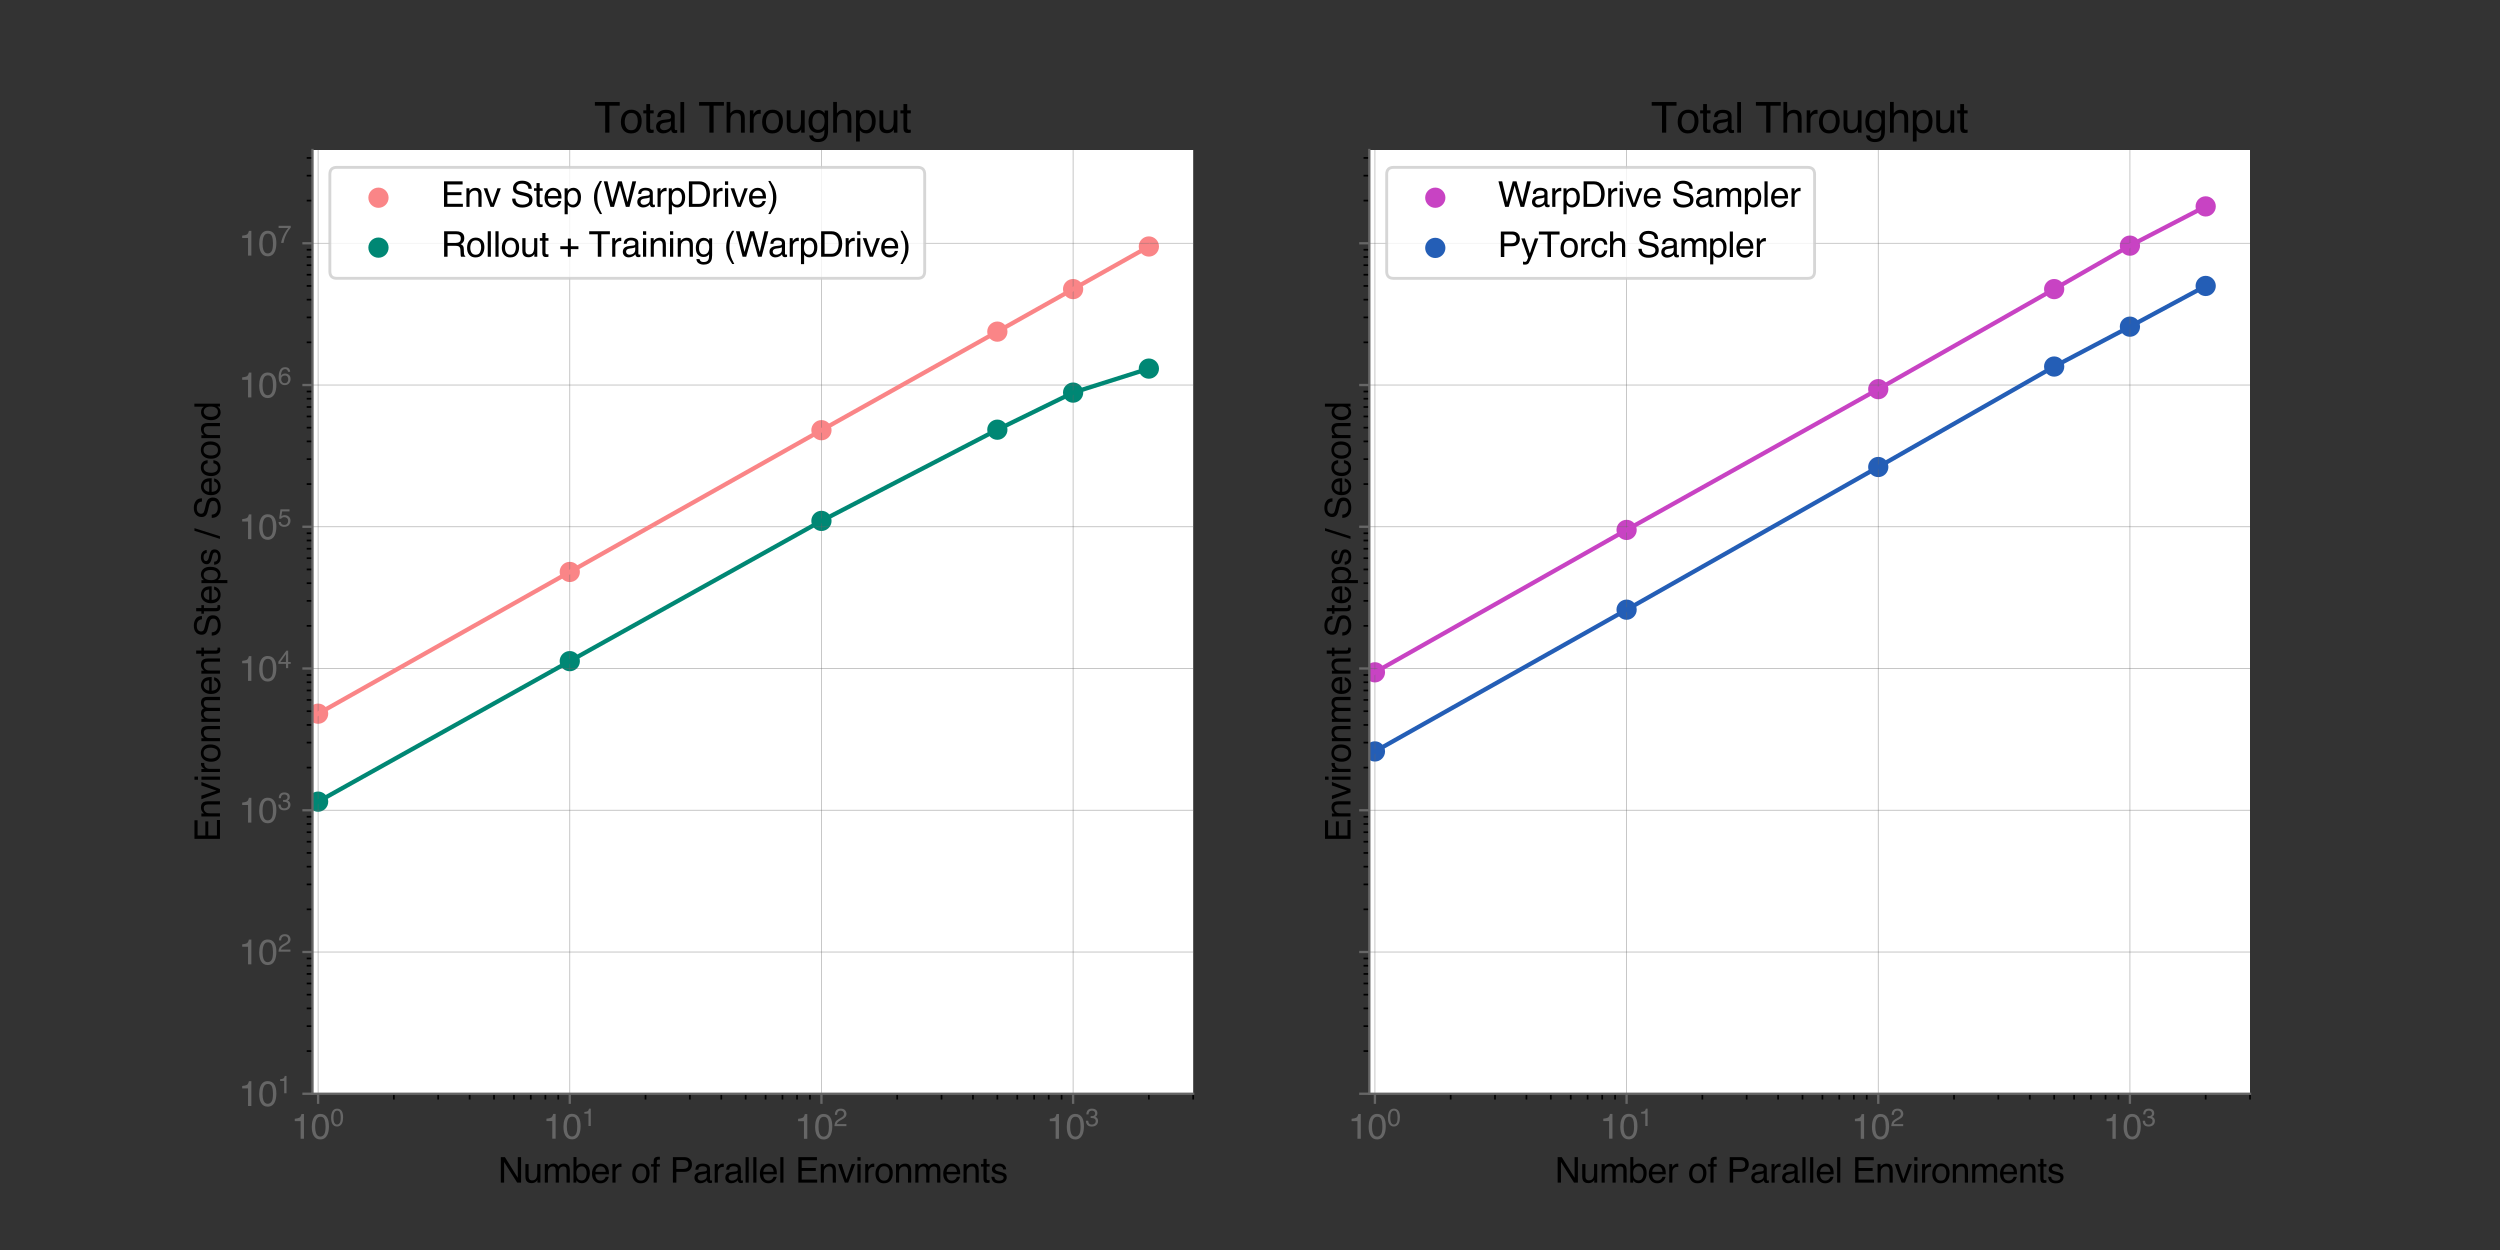
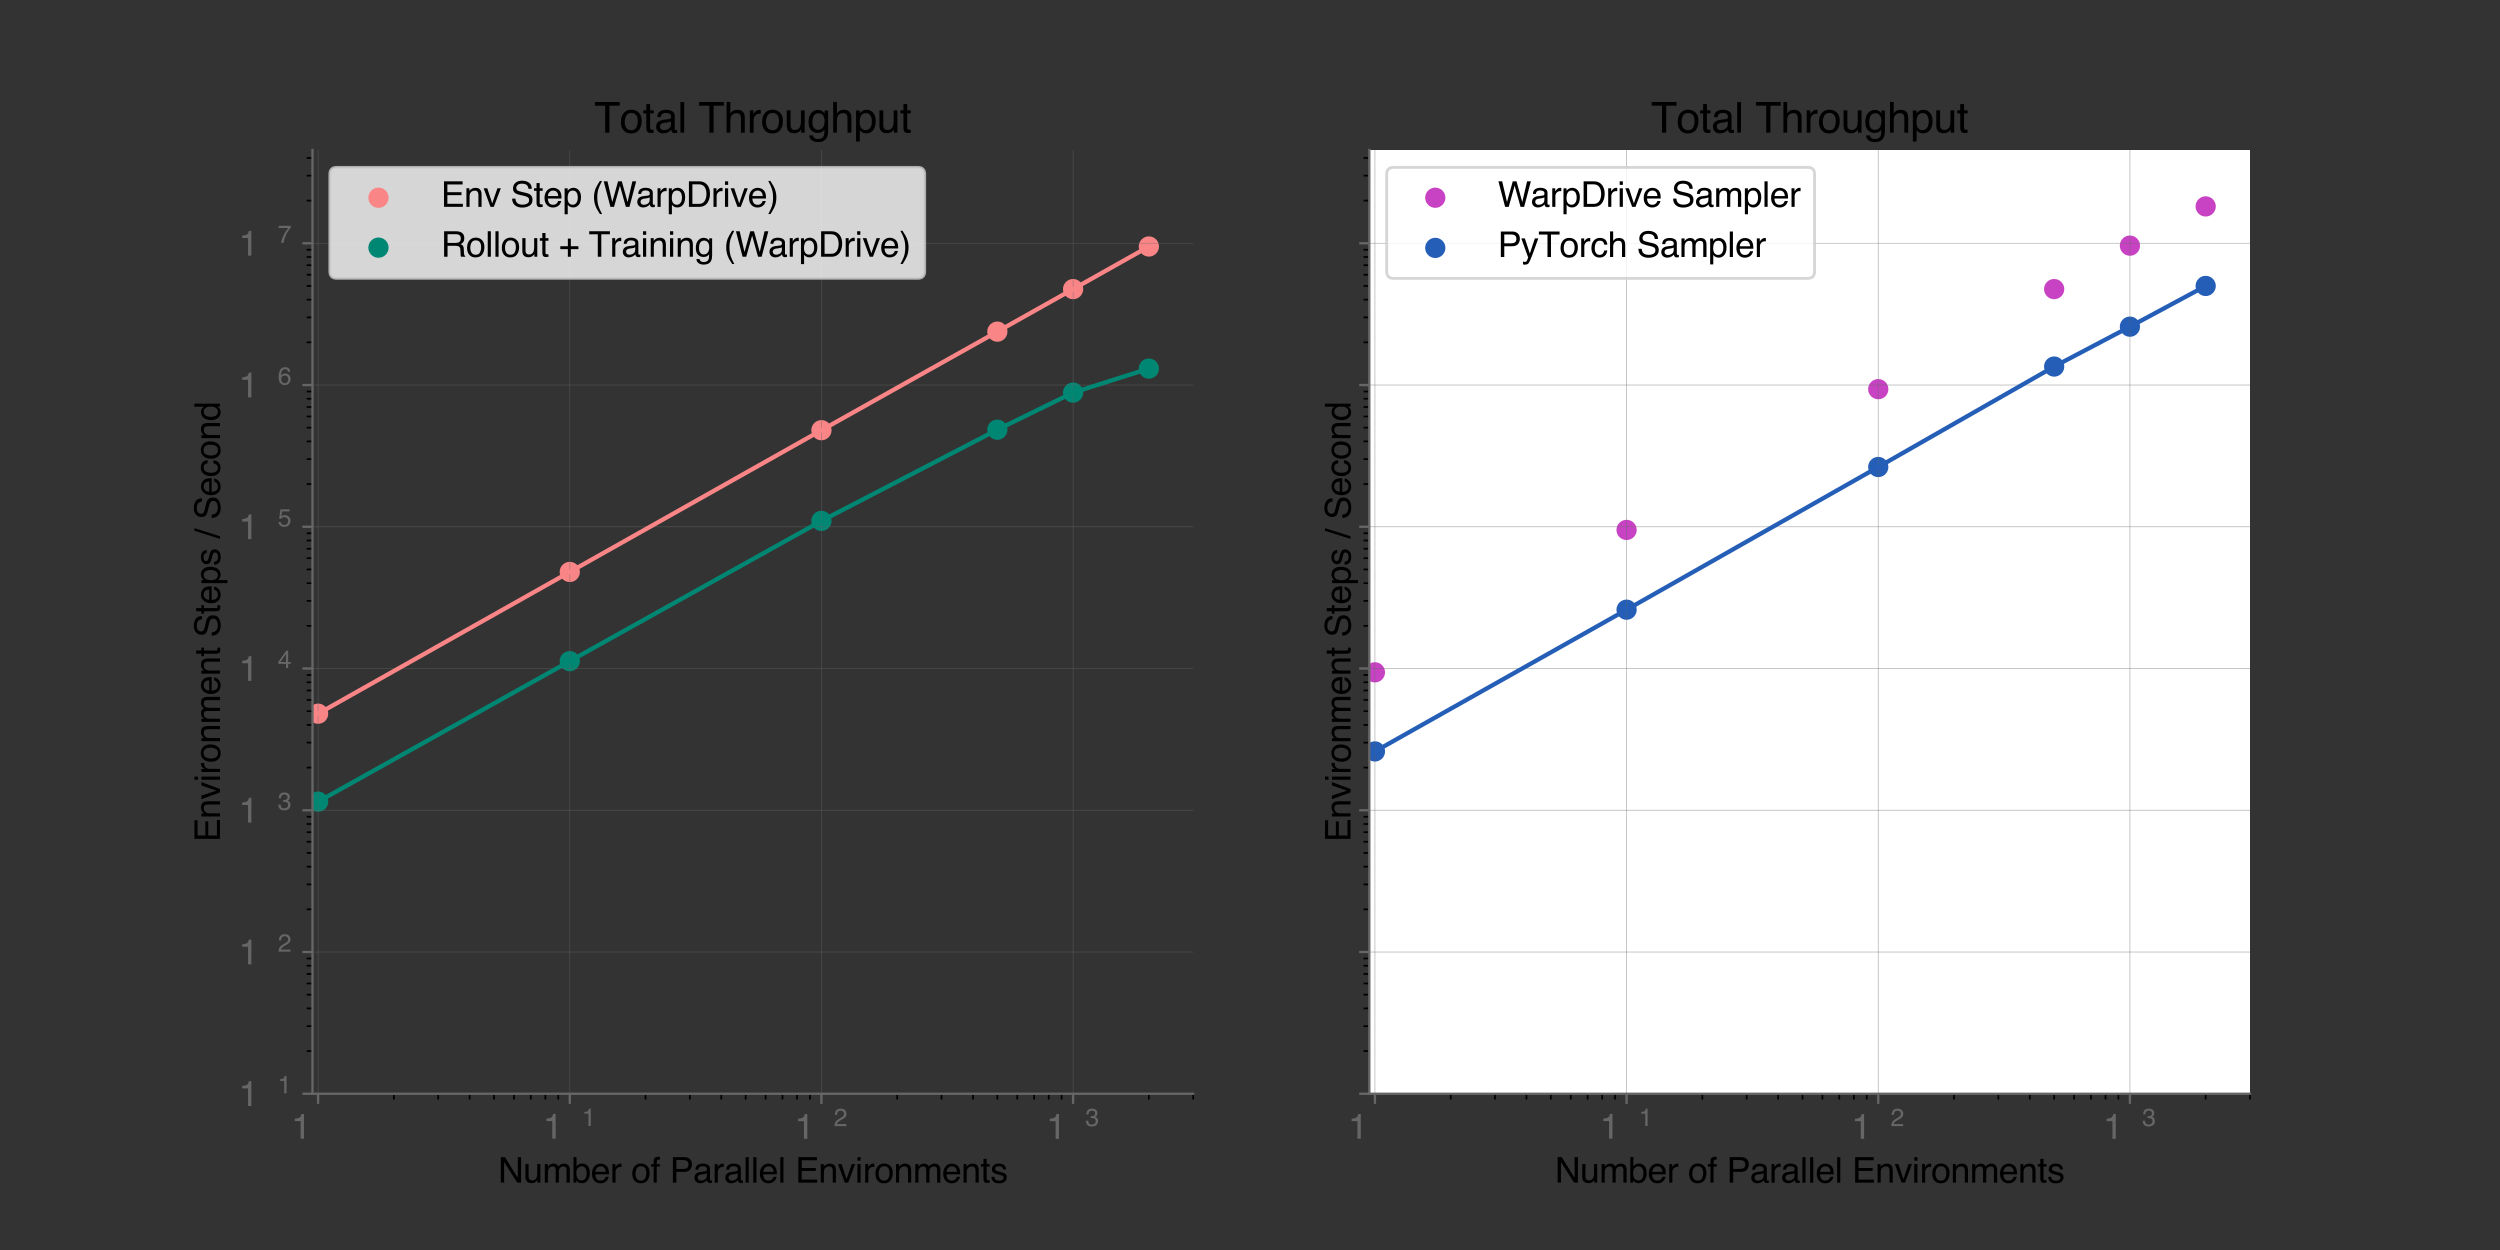
<svg xmlns="http://www.w3.org/2000/svg" xmlns:xlink="http://www.w3.org/1999/xlink" height="432pt" version="1.1" viewBox="0 0 864 432" width="864pt">
  <rect x="0" y="0" width="864" height="432" fill="#333333" stroke="none" />
  <defs>
    <style type="text/css">*{stroke-linecap:butt;stroke-linejoin:round;}</style>
  </defs>
  <g id="figure_1">
    <g id="patch_1">
      <path d="M 0 432 L 864 432 L 864 0 L 0 0 z " style="fill:none;" />
    </g>
    <g id="axes_1">
      <g id="patch_2">
-         <path d="M 108 378 L 412.364 378 L 412.364 51.84 L 108 51.84 z " style="fill:#ffffff;" />
-       </g>
+         </g>
      <g id="PathCollection_1">
        <defs>
          <path d="M 0 3 C 0.796 3 1.559 2.684 2.121 2.121 C 2.684 1.559 3 0.796 3 0 C 3 -0.796 2.684 -1.559 2.121 -2.121 C 1.559 -2.684 0.796 -3 0 -3 C -0.796 -3 -1.559 -2.684 -2.121 -2.121 C -2.684 -1.559 -3 -0.796 -3 0 C -3 0.796 -2.684 1.559 -2.121 2.121 C -1.559 2.684 -0.796 3 0 3 z " id="m2ba0c7f0ca" style="stroke:#fa8587;" />
        </defs>
        <g clip-path="url(#pd7c492543e)">
          <use style="fill:#fa8587;stroke:#fa8587;" x="109.938" xlink:href="#m2ba0c7f0ca" y="246.652" />
          <use style="fill:#fa8587;stroke:#fa8587;" x="196.914" xlink:href="#m2ba0c7f0ca" y="197.665" />
          <use style="fill:#fa8587;stroke:#fa8587;" x="283.89" xlink:href="#m2ba0c7f0ca" y="148.677" />
          <use style="fill:#fa8587;stroke:#fa8587;" x="344.683" xlink:href="#m2ba0c7f0ca" y="114.614" />
          <use style="fill:#fa8587;stroke:#fa8587;" x="370.866" xlink:href="#m2ba0c7f0ca" y="99.912" />
          <use style="fill:#fa8587;stroke:#fa8587;" x="397.048" xlink:href="#m2ba0c7f0ca" y="85.188" />
        </g>
      </g>
      <g id="PathCollection_2">
        <defs>
          <path d="M 0 3 C 0.796 3 1.559 2.684 2.121 2.121 C 2.684 1.559 3 0.796 3 0 C 3 -0.796 2.684 -1.559 2.121 -2.121 C 1.559 -2.684 0.796 -3 0 -3 C -0.796 -3 -1.559 -2.684 -2.121 -2.121 C -2.684 -1.559 -3 -0.796 -3 0 C -3 0.796 -2.684 1.559 -2.121 2.121 C -1.559 2.684 -0.796 3 0 3 z " id="m8d924a2ade" style="stroke:#008774;" />
        </defs>
        <g clip-path="url(#pd7c492543e)">
          <use style="fill:#008774;stroke:#008774;" x="109.938" xlink:href="#m8d924a2ade" y="277.051" />
          <use style="fill:#008774;stroke:#008774;" x="196.914" xlink:href="#m8d924a2ade" y="228.494" />
          <use style="fill:#008774;stroke:#008774;" x="283.89" xlink:href="#m8d924a2ade" y="180.022" />
          <use style="fill:#008774;stroke:#008774;" x="344.683" xlink:href="#m8d924a2ade" y="148.501" />
          <use style="fill:#008774;stroke:#008774;" x="370.866" xlink:href="#m8d924a2ade" y="135.685" />
          <use style="fill:#008774;stroke:#008774;" x="397.048" xlink:href="#m8d924a2ade" y="127.39" />
        </g>
      </g>
      <g id="matplotlib.axis_1">
        <g id="xtick_1">
          <g id="line2d_1">
            <path clip-path="url(#pd7c492543e)" d="M 109.938 378 L 109.938 51.84 " style="fill:none;stroke:#666666;stroke-linecap:square;stroke-opacity:0.5;stroke-width:0.25;" />
          </g>
          <g id="line2d_2">
            <defs>
              <path d="M 0 0 L 0 3.5 " id="m04a94ed83f" style="stroke:#666666;stroke-width:0.8;" />
            </defs>
            <g>
              <use style="fill:#666666;stroke:#666666;stroke-width:0.8;" x="109.938" xlink:href="#m04a94ed83f" y="378" />
            </g>
          </g>
          <g id="text_1">
            <g style="fill:#666666;" transform="translate(100.698 393.608)scale(0.12 -0.12)">
              <defs>
                <path d="M 613 3169 L 613 3600 Q 1222 3659 1462 3798 Q 1703 3938 1822 4456 L 2266 4456 L 2266 0 L 1666 0 L 1666 3169 L 613 3169 z " id="Helvetica-31" transform="scale(0.016)" />
-                 <path d="M 1731 4475 Q 2600 4475 2988 3759 Q 3288 3206 3288 2244 Q 3288 1331 3016 734 Q 2622 -122 1728 -122 Q 922 -122 528 578 Q 200 1163 200 2147 Q 200 2909 397 3456 Q 766 4475 1731 4475 z M 1725 391 Q 2163 391 2422 778 Q 2681 1166 2681 2222 Q 2681 2984 2493 3476 Q 2306 3969 1766 3969 Q 1269 3969 1039 3501 Q 809 3034 809 2125 Q 809 1441 956 1025 Q 1181 391 1725 391 z " id="Helvetica-30" transform="scale(0.016)" />
              </defs>
              <use transform="translate(0 0.447)" xlink:href="#Helvetica-31" />
              <use transform="translate(55.615 0.447)" xlink:href="#Helvetica-30" />
              <use transform="translate(112.146 37.055)scale(0.7)" xlink:href="#Helvetica-30" />
            </g>
          </g>
        </g>
        <g id="xtick_2">
          <g id="line2d_3">
            <path clip-path="url(#pd7c492543e)" d="M 196.914 378 L 196.914 51.84 " style="fill:none;stroke:#666666;stroke-linecap:square;stroke-opacity:0.5;stroke-width:0.25;" />
          </g>
          <g id="line2d_4">
            <g>
              <use style="fill:#666666;stroke:#666666;stroke-width:0.8;" x="196.914" xlink:href="#m04a94ed83f" y="378" />
            </g>
          </g>
          <g id="text_2">
            <g style="fill:#666666;" transform="translate(187.674 393.608)scale(0.12 -0.12)">
              <use transform="translate(0 0.655)" xlink:href="#Helvetica-31" />
              <use transform="translate(55.615 0.655)" xlink:href="#Helvetica-30" />
              <use transform="translate(112.146 37.263)scale(0.7)" xlink:href="#Helvetica-31" />
            </g>
          </g>
        </g>
        <g id="xtick_3">
          <g id="line2d_5">
            <path clip-path="url(#pd7c492543e)" d="M 283.89 378 L 283.89 51.84 " style="fill:none;stroke:#666666;stroke-linecap:square;stroke-opacity:0.5;stroke-width:0.25;" />
          </g>
          <g id="line2d_6">
            <g>
              <use style="fill:#666666;stroke:#666666;stroke-width:0.8;" x="283.89" xlink:href="#m04a94ed83f" y="378" />
            </g>
          </g>
          <g id="text_3">
            <g style="fill:#666666;" transform="translate(274.65 393.608)scale(0.12 -0.12)">
              <defs>
                <path d="M 200 0 Q 231 578 439 1006 Q 647 1434 1250 1784 L 1850 2131 Q 2253 2366 2416 2531 Q 2672 2791 2672 3125 Q 2672 3516 2437 3745 Q 2203 3975 1813 3975 Q 1234 3975 1013 3538 Q 894 3303 881 2888 L 309 2888 Q 319 3472 525 3841 Q 891 4491 1816 4491 Q 2584 4491 2939 4075 Q 3294 3659 3294 3150 Q 3294 2613 2916 2231 Q 2697 2009 2131 1694 L 1703 1456 Q 1397 1288 1222 1134 Q 909 863 828 531 L 3272 531 L 3272 0 L 200 0 z " id="Helvetica-32" transform="scale(0.016)" />
              </defs>
              <use transform="translate(0 0.272)" xlink:href="#Helvetica-31" />
              <use transform="translate(55.615 0.272)" xlink:href="#Helvetica-30" />
              <use transform="translate(112.146 36.88)scale(0.7)" xlink:href="#Helvetica-32" />
            </g>
          </g>
        </g>
        <g id="xtick_4">
          <g id="line2d_7">
            <path clip-path="url(#pd7c492543e)" d="M 370.866 378 L 370.866 51.84 " style="fill:none;stroke:#666666;stroke-linecap:square;stroke-opacity:0.5;stroke-width:0.25;" />
          </g>
          <g id="line2d_8">
            <g>
              <use style="fill:#666666;stroke:#666666;stroke-width:0.8;" x="370.866" xlink:href="#m04a94ed83f" y="378" />
            </g>
          </g>
          <g id="text_4">
            <g style="fill:#666666;" transform="translate(361.626 393.608)scale(0.12 -0.12)">
              <defs>
                <path d="M 1663 -122 Q 869 -122 511 314 Q 153 750 153 1375 L 741 1375 Q 778 941 903 744 Q 1122 391 1694 391 Q 2138 391 2406 628 Q 2675 866 2675 1241 Q 2675 1703 2392 1887 Q 2109 2072 1606 2072 Q 1550 2072 1492 2070 Q 1434 2069 1375 2066 L 1375 2563 Q 1463 2553 1522 2550 Q 1581 2547 1650 2547 Q 1966 2547 2169 2647 Q 2525 2822 2525 3272 Q 2525 3606 2287 3787 Q 2050 3969 1734 3969 Q 1172 3969 956 3594 Q 838 3388 822 3006 L 266 3006 Q 266 3506 466 3856 Q 809 4481 1675 4481 Q 2359 4481 2734 4176 Q 3109 3872 3109 3294 Q 3109 2881 2888 2625 Q 2750 2466 2531 2375 Q 2884 2278 3082 2001 Q 3281 1725 3281 1325 Q 3281 684 2859 281 Q 2438 -122 1663 -122 z " id="Helvetica-33" transform="scale(0.016)" />
              </defs>
              <use transform="translate(0 0.381)" xlink:href="#Helvetica-31" />
              <use transform="translate(55.615 0.381)" xlink:href="#Helvetica-30" />
              <use transform="translate(112.146 36.989)scale(0.7)" xlink:href="#Helvetica-33" />
            </g>
          </g>
        </g>
        <g id="xtick_5">
          <g id="line2d_9">
            <defs>
              <path d="M 0 0 L 0 2 " id="mbca2e63314" style="stroke:#000000;stroke-width:0.6;" />
            </defs>
            <g>
              <use style="stroke:#000000;stroke-width:0.6;" x="136.12" xlink:href="#mbca2e63314" y="378" />
            </g>
          </g>
        </g>
        <g id="xtick_6">
          <g id="line2d_10">
            <g>
              <use style="stroke:#000000;stroke-width:0.6;" x="151.436" xlink:href="#mbca2e63314" y="378" />
            </g>
          </g>
        </g>
        <g id="xtick_7">
          <g id="line2d_11">
            <g>
              <use style="stroke:#000000;stroke-width:0.6;" x="162.302" xlink:href="#mbca2e63314" y="378" />
            </g>
          </g>
        </g>
        <g id="xtick_8">
          <g id="line2d_12">
            <g>
              <use style="stroke:#000000;stroke-width:0.6;" x="170.731" xlink:href="#mbca2e63314" y="378" />
            </g>
          </g>
        </g>
        <g id="xtick_9">
          <g id="line2d_13">
            <g>
              <use style="stroke:#000000;stroke-width:0.6;" x="177.618" xlink:href="#mbca2e63314" y="378" />
            </g>
          </g>
        </g>
        <g id="xtick_10">
          <g id="line2d_14">
            <g>
              <use style="stroke:#000000;stroke-width:0.6;" x="183.441" xlink:href="#mbca2e63314" y="378" />
            </g>
          </g>
        </g>
        <g id="xtick_11">
          <g id="line2d_15">
            <g>
              <use style="stroke:#000000;stroke-width:0.6;" x="188.485" xlink:href="#mbca2e63314" y="378" />
            </g>
          </g>
        </g>
        <g id="xtick_12">
          <g id="line2d_16">
            <g>
              <use style="stroke:#000000;stroke-width:0.6;" x="192.934" xlink:href="#mbca2e63314" y="378" />
            </g>
          </g>
        </g>
        <g id="xtick_13">
          <g id="line2d_17">
            <g>
              <use style="stroke:#000000;stroke-width:0.6;" x="223.096" xlink:href="#mbca2e63314" y="378" />
            </g>
          </g>
        </g>
        <g id="xtick_14">
          <g id="line2d_18">
            <g>
              <use style="stroke:#000000;stroke-width:0.6;" x="238.412" xlink:href="#mbca2e63314" y="378" />
            </g>
          </g>
        </g>
        <g id="xtick_15">
          <g id="line2d_19">
            <g>
              <use style="stroke:#000000;stroke-width:0.6;" x="249.278" xlink:href="#mbca2e63314" y="378" />
            </g>
          </g>
        </g>
        <g id="xtick_16">
          <g id="line2d_20">
            <g>
              <use style="stroke:#000000;stroke-width:0.6;" x="257.707" xlink:href="#mbca2e63314" y="378" />
            </g>
          </g>
        </g>
        <g id="xtick_17">
          <g id="line2d_21">
            <g>
              <use style="stroke:#000000;stroke-width:0.6;" x="264.594" xlink:href="#mbca2e63314" y="378" />
            </g>
          </g>
        </g>
        <g id="xtick_18">
          <g id="line2d_22">
            <g>
              <use style="stroke:#000000;stroke-width:0.6;" x="270.417" xlink:href="#mbca2e63314" y="378" />
            </g>
          </g>
        </g>
        <g id="xtick_19">
          <g id="line2d_23">
            <g>
              <use style="stroke:#000000;stroke-width:0.6;" x="275.461" xlink:href="#mbca2e63314" y="378" />
            </g>
          </g>
        </g>
        <g id="xtick_20">
          <g id="line2d_24">
            <g>
              <use style="stroke:#000000;stroke-width:0.6;" x="279.91" xlink:href="#mbca2e63314" y="378" />
            </g>
          </g>
        </g>
        <g id="xtick_21">
          <g id="line2d_25">
            <g>
              <use style="stroke:#000000;stroke-width:0.6;" x="310.072" xlink:href="#mbca2e63314" y="378" />
            </g>
          </g>
        </g>
        <g id="xtick_22">
          <g id="line2d_26">
            <g>
              <use style="stroke:#000000;stroke-width:0.6;" x="325.388" xlink:href="#mbca2e63314" y="378" />
            </g>
          </g>
        </g>
        <g id="xtick_23">
          <g id="line2d_27">
            <g>
              <use style="stroke:#000000;stroke-width:0.6;" x="336.254" xlink:href="#mbca2e63314" y="378" />
            </g>
          </g>
        </g>
        <g id="xtick_24">
          <g id="line2d_28">
            <g>
              <use style="stroke:#000000;stroke-width:0.6;" x="344.683" xlink:href="#mbca2e63314" y="378" />
            </g>
          </g>
        </g>
        <g id="xtick_25">
          <g id="line2d_29">
            <g>
              <use style="stroke:#000000;stroke-width:0.6;" x="351.57" xlink:href="#mbca2e63314" y="378" />
            </g>
          </g>
        </g>
        <g id="xtick_26">
          <g id="line2d_30">
            <g>
              <use style="stroke:#000000;stroke-width:0.6;" x="357.393" xlink:href="#mbca2e63314" y="378" />
            </g>
          </g>
        </g>
        <g id="xtick_27">
          <g id="line2d_31">
            <g>
              <use style="stroke:#000000;stroke-width:0.6;" x="362.437" xlink:href="#mbca2e63314" y="378" />
            </g>
          </g>
        </g>
        <g id="xtick_28">
          <g id="line2d_32">
            <g>
              <use style="stroke:#000000;stroke-width:0.6;" x="366.886" xlink:href="#mbca2e63314" y="378" />
            </g>
          </g>
        </g>
        <g id="xtick_29">
          <g id="line2d_33">
            <g>
              <use style="stroke:#000000;stroke-width:0.6;" x="397.048" xlink:href="#mbca2e63314" y="378" />
            </g>
          </g>
        </g>
        <g id="xtick_30">
          <g id="line2d_34">
            <g>
              <use style="stroke:#000000;stroke-width:0.6;" x="412.364" xlink:href="#mbca2e63314" y="378" />
            </g>
          </g>
        </g>
        <g id="text_5">
          <g transform="translate(172.15 408.717)scale(0.12 -0.12)">
            <defs>
              <path d="M 488 4591 L 1222 4591 L 3541 872 L 3541 4591 L 4131 4591 L 4131 0 L 3434 0 L 1081 3716 L 1081 0 L 488 0 L 488 4591 z M 2269 4591 L 2269 4591 z " id="Helvetica-4e" transform="scale(0.016)" />
              <path d="M 975 3347 L 975 1125 Q 975 869 1056 706 Q 1206 406 1616 406 Q 2203 406 2416 931 Q 2531 1213 2531 1703 L 2531 3347 L 3094 3347 L 3094 0 L 2563 0 L 2569 494 Q 2459 303 2297 172 Q 1975 -91 1516 -91 Q 800 -91 541 388 Q 400 644 400 1072 L 400 3347 L 975 3347 z M 1747 3428 L 1747 3428 z " id="Helvetica-75" transform="scale(0.016)" />
              <path d="M 413 3347 L 969 3347 L 969 2872 Q 1169 3119 1331 3231 Q 1609 3422 1963 3422 Q 2363 3422 2606 3225 Q 2744 3113 2856 2894 Q 3044 3163 3297 3292 Q 3550 3422 3866 3422 Q 4541 3422 4784 2934 Q 4916 2672 4916 2228 L 4916 0 L 4331 0 L 4331 2325 Q 4331 2659 4164 2784 Q 3997 2909 3756 2909 Q 3425 2909 3186 2687 Q 2947 2466 2947 1947 L 2947 0 L 2375 0 L 2375 2184 Q 2375 2525 2294 2681 Q 2166 2916 1816 2916 Q 1497 2916 1236 2669 Q 975 2422 975 1775 L 975 0 L 413 0 L 413 3347 z " id="Helvetica-6d" transform="scale(0.016)" />
              <path d="M 369 4606 L 916 4606 L 916 2941 Q 1100 3181 1356 3307 Q 1613 3434 1913 3434 Q 2538 3434 2927 3004 Q 3316 2575 3316 1738 Q 3316 944 2931 419 Q 2547 -106 1866 -106 Q 1484 -106 1222 78 Q 1066 188 888 428 L 888 0 L 369 0 L 369 4606 z M 1831 391 Q 2288 391 2514 753 Q 2741 1116 2741 1709 Q 2741 2238 2514 2584 Q 2288 2931 1847 2931 Q 1463 2931 1173 2647 Q 884 2363 884 1709 Q 884 1238 1003 944 Q 1225 391 1831 391 z " id="Helvetica-62" transform="scale(0.016)" />
              <path d="M 1806 3422 Q 2163 3422 2497 3255 Q 2831 3088 3006 2822 Q 3175 2569 3231 2231 Q 3281 2000 3281 1494 L 828 1494 Q 844 984 1069 676 Q 1294 369 1766 369 Q 2206 369 2469 659 Q 2619 828 2681 1050 L 3234 1050 Q 3213 866 3089 639 Q 2966 413 2813 269 Q 2556 19 2178 -69 Q 1975 -119 1719 -119 Q 1094 -119 659 336 Q 225 791 225 1609 Q 225 2416 662 2919 Q 1100 3422 1806 3422 z M 2703 1941 Q 2669 2306 2544 2525 Q 2313 2931 1772 2931 Q 1384 2931 1121 2651 Q 859 2372 844 1941 L 2703 1941 z M 1753 3428 L 1753 3428 z " id="Helvetica-65" transform="scale(0.016)" />
              <path d="M 428 3347 L 963 3347 L 963 2769 Q 1028 2938 1284 3180 Q 1541 3422 1875 3422 Q 1891 3422 1928 3419 Q 1966 3416 2056 3406 L 2056 2813 Q 2006 2822 1964 2825 Q 1922 2828 1872 2828 Q 1447 2828 1219 2554 Q 991 2281 991 1925 L 991 0 L 428 0 L 428 3347 z " id="Helvetica-72" transform="scale(0.016)" />
              <path id="Helvetica-20" transform="scale(0.016)" />
              <path d="M 1741 363 Q 2300 363 2508 786 Q 2716 1209 2716 1728 Q 2716 2197 2566 2491 Q 2328 2953 1747 2953 Q 1231 2953 997 2559 Q 763 2166 763 1609 Q 763 1075 997 719 Q 1231 363 1741 363 z M 1763 3444 Q 2409 3444 2856 3012 Q 3303 2581 3303 1744 Q 3303 934 2909 406 Q 2516 -122 1688 -122 Q 997 -122 590 345 Q 184 813 184 1600 Q 184 2444 612 2944 Q 1041 3444 1763 3444 z M 1744 3428 L 1744 3428 z " id="Helvetica-6f" transform="scale(0.016)" />
              <path d="M 553 3856 Q 566 4206 675 4369 Q 872 4656 1434 4656 Q 1488 4656 1544 4653 Q 1600 4650 1672 4644 L 1672 4131 Q 1584 4138 1545 4139 Q 1506 4141 1472 4141 Q 1216 4141 1166 4008 Q 1116 3875 1116 3331 L 1672 3331 L 1672 2888 L 1109 2888 L 1109 0 L 553 0 L 553 2888 L 88 2888 L 88 3331 L 553 3331 L 553 3856 z " id="Helvetica-66" transform="scale(0.016)" />
              <path d="M 547 4591 L 2613 4591 Q 3225 4591 3600 4245 Q 3975 3900 3975 3275 Q 3975 2738 3640 2339 Q 3306 1941 2613 1941 L 1169 1941 L 1169 0 L 547 0 L 547 4591 z M 3347 3272 Q 3347 3778 2972 3959 Q 2766 4056 2406 4056 L 1169 4056 L 1169 2466 L 2406 2466 Q 2825 2466 3086 2644 Q 3347 2822 3347 3272 z " id="Helvetica-50" transform="scale(0.016)" />
              <path d="M 844 891 Q 844 647 1022 506 Q 1200 366 1444 366 Q 1741 366 2019 503 Q 2488 731 2488 1250 L 2488 1703 Q 2384 1638 2221 1594 Q 2059 1550 1903 1531 L 1563 1488 Q 1256 1447 1103 1359 Q 844 1213 844 891 z M 2206 2028 Q 2400 2053 2466 2191 Q 2503 2266 2503 2406 Q 2503 2694 2298 2823 Q 2094 2953 1713 2953 Q 1272 2953 1088 2716 Q 984 2584 953 2325 L 428 2325 Q 444 2944 830 3186 Q 1216 3428 1725 3428 Q 2316 3428 2684 3203 Q 3050 2978 3050 2503 L 3050 575 Q 3050 488 3086 434 Q 3122 381 3238 381 Q 3275 381 3322 386 Q 3369 391 3422 400 L 3422 -16 Q 3291 -53 3222 -62 Q 3153 -72 3034 -72 Q 2744 -72 2613 134 Q 2544 244 2516 444 Q 2344 219 2022 53 Q 1700 -113 1313 -113 Q 847 -113 551 170 Q 256 453 256 878 Q 256 1344 547 1600 Q 838 1856 1309 1916 L 2206 2028 z M 1741 3428 L 1741 3428 z " id="Helvetica-61" transform="scale(0.016)" />
              <path d="M 428 4591 L 991 4591 L 991 0 L 428 0 L 428 4591 z " id="Helvetica-6c" transform="scale(0.016)" />
              <path d="M 547 4591 L 3894 4591 L 3894 4028 L 1153 4028 L 1153 2634 L 3688 2634 L 3688 2103 L 1153 2103 L 1153 547 L 3941 547 L 3941 0 L 547 0 L 547 4591 z M 2244 4591 L 2244 4591 z " id="Helvetica-45" transform="scale(0.016)" />
              <path d="M 413 3347 L 947 3347 L 947 2872 Q 1184 3166 1450 3294 Q 1716 3422 2041 3422 Q 2753 3422 3003 2925 Q 3141 2653 3141 2147 L 3141 0 L 2569 0 L 2569 2109 Q 2569 2416 2478 2603 Q 2328 2916 1934 2916 Q 1734 2916 1606 2875 Q 1375 2806 1200 2600 Q 1059 2434 1017 2257 Q 975 2081 975 1753 L 975 0 L 413 0 L 413 3347 z M 1734 3428 L 1734 3428 z " id="Helvetica-6e" transform="scale(0.016)" />
              <path d="M 688 3347 L 1581 622 L 2516 3347 L 3131 3347 L 1869 0 L 1269 0 L 34 3347 L 688 3347 z " id="Helvetica-76" transform="scale(0.016)" />
              <path d="M 413 3331 L 984 3331 L 984 0 L 413 0 L 413 3331 z M 413 4591 L 984 4591 L 984 3953 L 413 3953 L 413 4591 z " id="Helvetica-69" transform="scale(0.016)" />
              <path d="M 525 4281 L 1094 4281 L 1094 3347 L 1628 3347 L 1628 2888 L 1094 2888 L 1094 703 Q 1094 528 1213 469 Q 1278 434 1431 434 Q 1472 434 1519 436 Q 1566 438 1628 444 L 1628 0 Q 1531 -28 1426 -40 Q 1322 -53 1200 -53 Q 806 -53 665 148 Q 525 350 525 672 L 525 2888 L 72 2888 L 72 3347 L 525 3347 L 525 4281 z " id="Helvetica-74" transform="scale(0.016)" />
              <path d="M 747 1050 Q 772 769 888 619 Q 1100 347 1625 347 Q 1938 347 2175 483 Q 2413 619 2413 903 Q 2413 1119 2222 1231 Q 2100 1300 1741 1391 L 1294 1503 Q 866 1609 663 1741 Q 300 1969 300 2372 Q 300 2847 642 3140 Q 984 3434 1563 3434 Q 2319 3434 2653 2991 Q 2863 2709 2856 2384 L 2325 2384 Q 2309 2575 2191 2731 Q 1997 2953 1519 2953 Q 1200 2953 1036 2831 Q 872 2709 872 2509 Q 872 2291 1088 2159 Q 1213 2081 1456 2022 L 1828 1931 Q 2434 1784 2641 1647 Q 2969 1431 2969 969 Q 2969 522 2630 197 Q 2291 -128 1597 -128 Q 850 -128 539 211 Q 228 550 206 1050 L 747 1050 z M 1578 3428 L 1578 3428 z " id="Helvetica-73" transform="scale(0.016)" />
            </defs>
            <use xlink:href="#Helvetica-4e" />
            <use x="72.217" xlink:href="#Helvetica-75" />
            <use x="127.832" xlink:href="#Helvetica-6d" />
            <use x="211.133" xlink:href="#Helvetica-62" />
            <use x="266.748" xlink:href="#Helvetica-65" />
            <use x="322.363" xlink:href="#Helvetica-72" />
            <use x="355.664" xlink:href="#Helvetica-20" />
            <use x="383.447" xlink:href="#Helvetica-6f" />
            <use x="439.062" xlink:href="#Helvetica-66" />
            <use x="466.846" xlink:href="#Helvetica-20" />
            <use x="494.629" xlink:href="#Helvetica-50" />
            <use x="561.328" xlink:href="#Helvetica-61" />
            <use x="616.943" xlink:href="#Helvetica-72" />
            <use x="650.244" xlink:href="#Helvetica-61" />
            <use x="705.859" xlink:href="#Helvetica-6c" />
            <use x="728.076" xlink:href="#Helvetica-6c" />
            <use x="750.293" xlink:href="#Helvetica-65" />
            <use x="805.908" xlink:href="#Helvetica-6c" />
            <use x="828.125" xlink:href="#Helvetica-20" />
            <use x="855.908" xlink:href="#Helvetica-45" />
            <use x="922.607" xlink:href="#Helvetica-6e" />
            <use x="978.223" xlink:href="#Helvetica-76" />
            <use x="1028.223" xlink:href="#Helvetica-69" />
            <use x="1050.439" xlink:href="#Helvetica-72" />
            <use x="1083.74" xlink:href="#Helvetica-6f" />
            <use x="1139.355" xlink:href="#Helvetica-6e" />
            <use x="1194.971" xlink:href="#Helvetica-6d" />
            <use x="1278.271" xlink:href="#Helvetica-65" />
            <use x="1333.887" xlink:href="#Helvetica-6e" />
            <use x="1389.502" xlink:href="#Helvetica-74" />
            <use x="1417.285" xlink:href="#Helvetica-73" />
          </g>
        </g>
      </g>
      <g id="matplotlib.axis_2">
        <g id="ytick_1">
          <g id="line2d_35">
            <path clip-path="url(#pd7c492543e)" d="M 108 378 L 412.364 378 " style="fill:none;stroke:#666666;stroke-linecap:square;stroke-opacity:0.5;stroke-width:0.25;" />
          </g>
          <g id="line2d_36">
            <defs>
              <path d="M 0 0 L -3.5 0 " id="m00b684e679" style="stroke:#666666;stroke-width:0.8;" />
            </defs>
            <g>
              <use style="fill:#666666;stroke:#666666;stroke-width:0.8;" x="108" xlink:href="#m00b684e679" y="378" />
            </g>
          </g>
          <g id="text_6">
            <g style="fill:#666666;" transform="translate(82.52 382.304)scale(0.12 -0.12)">
              <use transform="translate(0 0.655)" xlink:href="#Helvetica-31" />
              <use transform="translate(55.615 0.655)" xlink:href="#Helvetica-30" />
              <use transform="translate(112.146 37.263)scale(0.7)" xlink:href="#Helvetica-31" />
            </g>
          </g>
        </g>
        <g id="ytick_2">
          <g id="line2d_37">
            <path clip-path="url(#pd7c492543e)" d="M 108 329.012 L 412.364 329.012 " style="fill:none;stroke:#666666;stroke-linecap:square;stroke-opacity:0.5;stroke-width:0.25;" />
          </g>
          <g id="line2d_38">
            <g>
              <use style="fill:#666666;stroke:#666666;stroke-width:0.8;" x="108" xlink:href="#m00b684e679" y="329.012" />
            </g>
          </g>
          <g id="text_7">
            <g style="fill:#666666;" transform="translate(82.52 333.316)scale(0.12 -0.12)">
              <use transform="translate(0 0.272)" xlink:href="#Helvetica-31" />
              <use transform="translate(55.615 0.272)" xlink:href="#Helvetica-30" />
              <use transform="translate(112.146 36.88)scale(0.7)" xlink:href="#Helvetica-32" />
            </g>
          </g>
        </g>
        <g id="ytick_3">
          <g id="line2d_39">
            <path clip-path="url(#pd7c492543e)" d="M 108 280.025 L 412.364 280.025 " style="fill:none;stroke:#666666;stroke-linecap:square;stroke-opacity:0.5;stroke-width:0.25;" />
          </g>
          <g id="line2d_40">
            <g>
              <use style="fill:#666666;stroke:#666666;stroke-width:0.8;" x="108" xlink:href="#m00b684e679" y="280.025" />
            </g>
          </g>
          <g id="text_8">
            <g style="fill:#666666;" transform="translate(82.52 284.329)scale(0.12 -0.12)">
              <use transform="translate(0 0.381)" xlink:href="#Helvetica-31" />
              <use transform="translate(55.615 0.381)" xlink:href="#Helvetica-30" />
              <use transform="translate(112.146 36.989)scale(0.7)" xlink:href="#Helvetica-33" />
            </g>
          </g>
        </g>
        <g id="ytick_4">
          <g id="line2d_41">
            <path clip-path="url(#pd7c492543e)" d="M 108 231.037 L 412.364 231.037 " style="fill:none;stroke:#666666;stroke-linecap:square;stroke-opacity:0.5;stroke-width:0.25;" />
          </g>
          <g id="line2d_42">
            <g>
              <use style="fill:#666666;stroke:#666666;stroke-width:0.8;" x="108" xlink:href="#m00b684e679" y="231.037" />
            </g>
          </g>
          <g id="text_9">
            <g style="fill:#666666;" transform="translate(82.52 235.341)scale(0.12 -0.12)">
              <defs>
                <path d="M 2116 1584 L 2116 3613 L 681 1584 L 2116 1584 z M 2125 0 L 2125 1094 L 163 1094 L 163 1644 L 2213 4488 L 2688 4488 L 2688 1584 L 3347 1584 L 3347 1094 L 2688 1094 L 2688 0 L 2125 0 z " id="Helvetica-34" transform="scale(0.016)" />
              </defs>
              <use transform="translate(0 0.305)" xlink:href="#Helvetica-31" />
              <use transform="translate(55.615 0.305)" xlink:href="#Helvetica-30" />
              <use transform="translate(112.146 36.913)scale(0.7)" xlink:href="#Helvetica-34" />
            </g>
          </g>
        </g>
        <g id="ytick_5">
          <g id="line2d_43">
            <path clip-path="url(#pd7c492543e)" d="M 108 182.05 L 412.364 182.05 " style="fill:none;stroke:#666666;stroke-linecap:square;stroke-opacity:0.5;stroke-width:0.25;" />
          </g>
          <g id="line2d_44">
            <g>
              <use style="fill:#666666;stroke:#666666;stroke-width:0.8;" x="108" xlink:href="#m00b684e679" y="182.05" />
            </g>
          </g>
          <g id="text_10">
            <g style="fill:#666666;" transform="translate(82.52 186.354)scale(0.12 -0.12)">
              <defs>
                <path d="M 791 1141 Q 847 659 1238 475 Q 1438 381 1700 381 Q 2200 381 2440 700 Q 2681 1019 2681 1406 Q 2681 1875 2395 2131 Q 2109 2388 1709 2388 Q 1419 2388 1211 2275 Q 1003 2163 856 1963 L 369 1991 L 709 4400 L 3034 4400 L 3034 3856 L 1131 3856 L 941 2613 Q 1097 2731 1238 2791 Q 1488 2894 1816 2894 Q 2431 2894 2859 2497 Q 3288 2100 3288 1491 Q 3288 856 2895 371 Q 2503 -113 1644 -113 Q 1097 -113 676 195 Q 256 503 206 1141 L 791 1141 z " id="Helvetica-35" transform="scale(0.016)" />
              </defs>
              <use transform="translate(0 0.267)" xlink:href="#Helvetica-31" />
              <use transform="translate(55.615 0.267)" xlink:href="#Helvetica-30" />
              <use transform="translate(112.146 36.875)scale(0.7)" xlink:href="#Helvetica-35" />
            </g>
          </g>
        </g>
        <g id="ytick_6">
          <g id="line2d_45">
            <path clip-path="url(#pd7c492543e)" d="M 108 133.062 L 412.364 133.062 " style="fill:none;stroke:#666666;stroke-linecap:square;stroke-opacity:0.5;stroke-width:0.25;" />
          </g>
          <g id="line2d_46">
            <g>
              <use style="fill:#666666;stroke:#666666;stroke-width:0.8;" x="108" xlink:href="#m00b684e679" y="133.062" />
            </g>
          </g>
          <g id="text_11">
            <g style="fill:#666666;" transform="translate(82.52 137.366)scale(0.12 -0.12)">
              <defs>
                <path d="M 1872 4494 Q 2622 4494 2917 4105 Q 3213 3716 3213 3303 L 2656 3303 Q 2606 3569 2497 3719 Q 2294 4000 1881 4000 Q 1409 4000 1131 3564 Q 853 3128 822 2316 Q 1016 2600 1309 2741 Q 1578 2866 1909 2866 Q 2472 2866 2890 2506 Q 3309 2147 3309 1434 Q 3309 825 2912 354 Q 2516 -116 1781 -116 Q 1153 -116 697 361 Q 241 838 241 1966 Q 241 2800 444 3381 Q 834 4494 1872 4494 z M 1831 384 Q 2275 384 2495 682 Q 2716 981 2716 1388 Q 2716 1731 2519 2042 Q 2322 2353 1803 2353 Q 1441 2353 1167 2112 Q 894 1872 894 1388 Q 894 963 1142 673 Q 1391 384 1831 384 z " id="Helvetica-36" transform="scale(0.016)" />
              </defs>
              <use transform="translate(0 0.239)" xlink:href="#Helvetica-31" />
              <use transform="translate(55.615 0.239)" xlink:href="#Helvetica-30" />
              <use transform="translate(112.146 36.847)scale(0.7)" xlink:href="#Helvetica-36" />
            </g>
          </g>
        </g>
        <g id="ytick_7">
          <g id="line2d_47">
            <path clip-path="url(#pd7c492543e)" d="M 108 84.074 L 412.364 84.074 " style="fill:none;stroke:#666666;stroke-linecap:square;stroke-opacity:0.5;stroke-width:0.25;" />
          </g>
          <g id="line2d_48">
            <g>
              <use style="fill:#666666;stroke:#666666;stroke-width:0.8;" x="108" xlink:href="#m00b684e679" y="84.074" />
            </g>
          </g>
          <g id="text_12">
            <g style="fill:#666666;" transform="translate(82.52 88.378)scale(0.12 -0.12)">
              <defs>
                <path d="M 3347 4400 L 3347 3909 Q 3131 3700 2773 3181 Q 2416 2663 2141 2063 Q 1869 1478 1728 997 Q 1638 688 1494 0 L 872 0 Q 1084 1281 1809 2550 Q 2238 3294 2709 3834 L 234 3834 L 234 4400 L 3347 4400 z " id="Helvetica-37" transform="scale(0.016)" />
              </defs>
              <use transform="translate(0 0.267)" xlink:href="#Helvetica-31" />
              <use transform="translate(55.615 0.267)" xlink:href="#Helvetica-30" />
              <use transform="translate(112.146 36.875)scale(0.7)" xlink:href="#Helvetica-37" />
            </g>
          </g>
        </g>
        <g id="ytick_8">
          <g id="line2d_49">
            <defs>
              <path d="M 0 0 L -2 0 " id="md1c58d27a5" style="stroke:#000000;stroke-width:0.6;" />
            </defs>
            <g>
              <use style="stroke:#000000;stroke-width:0.6;" x="108" xlink:href="#md1c58d27a5" y="363.253" />
            </g>
          </g>
        </g>
        <g id="ytick_9">
          <g id="line2d_50">
            <g>
              <use style="stroke:#000000;stroke-width:0.6;" x="108" xlink:href="#md1c58d27a5" y="354.627" />
            </g>
          </g>
        </g>
        <g id="ytick_10">
          <g id="line2d_51">
            <g>
              <use style="stroke:#000000;stroke-width:0.6;" x="108" xlink:href="#md1c58d27a5" y="348.507" />
            </g>
          </g>
        </g>
        <g id="ytick_11">
          <g id="line2d_52">
            <g>
              <use style="stroke:#000000;stroke-width:0.6;" x="108" xlink:href="#md1c58d27a5" y="343.759" />
            </g>
          </g>
        </g>
        <g id="ytick_12">
          <g id="line2d_53">
            <g>
              <use style="stroke:#000000;stroke-width:0.6;" x="108" xlink:href="#md1c58d27a5" y="339.88" />
            </g>
          </g>
        </g>
        <g id="ytick_13">
          <g id="line2d_54">
            <g>
              <use style="stroke:#000000;stroke-width:0.6;" x="108" xlink:href="#md1c58d27a5" y="336.601" />
            </g>
          </g>
        </g>
        <g id="ytick_14">
          <g id="line2d_55">
            <g>
              <use style="stroke:#000000;stroke-width:0.6;" x="108" xlink:href="#md1c58d27a5" y="333.76" />
            </g>
          </g>
        </g>
        <g id="ytick_15">
          <g id="line2d_56">
            <g>
              <use style="stroke:#000000;stroke-width:0.6;" x="108" xlink:href="#md1c58d27a5" y="331.254" />
            </g>
          </g>
        </g>
        <g id="ytick_16">
          <g id="line2d_57">
            <g>
              <use style="stroke:#000000;stroke-width:0.6;" x="108" xlink:href="#md1c58d27a5" y="314.266" />
            </g>
          </g>
        </g>
        <g id="ytick_17">
          <g id="line2d_58">
            <g>
              <use style="stroke:#000000;stroke-width:0.6;" x="108" xlink:href="#md1c58d27a5" y="305.639" />
            </g>
          </g>
        </g>
        <g id="ytick_18">
          <g id="line2d_59">
            <g>
              <use style="stroke:#000000;stroke-width:0.6;" x="108" xlink:href="#md1c58d27a5" y="299.519" />
            </g>
          </g>
        </g>
        <g id="ytick_19">
          <g id="line2d_60">
            <g>
              <use style="stroke:#000000;stroke-width:0.6;" x="108" xlink:href="#md1c58d27a5" y="294.772" />
            </g>
          </g>
        </g>
        <g id="ytick_20">
          <g id="line2d_61">
            <g>
              <use style="stroke:#000000;stroke-width:0.6;" x="108" xlink:href="#md1c58d27a5" y="290.893" />
            </g>
          </g>
        </g>
        <g id="ytick_21">
          <g id="line2d_62">
            <g>
              <use style="stroke:#000000;stroke-width:0.6;" x="108" xlink:href="#md1c58d27a5" y="287.613" />
            </g>
          </g>
        </g>
        <g id="ytick_22">
          <g id="line2d_63">
            <g>
              <use style="stroke:#000000;stroke-width:0.6;" x="108" xlink:href="#md1c58d27a5" y="284.772" />
            </g>
          </g>
        </g>
        <g id="ytick_23">
          <g id="line2d_64">
            <g>
              <use style="stroke:#000000;stroke-width:0.6;" x="108" xlink:href="#md1c58d27a5" y="282.266" />
            </g>
          </g>
        </g>
        <g id="ytick_24">
          <g id="line2d_65">
            <g>
              <use style="stroke:#000000;stroke-width:0.6;" x="108" xlink:href="#md1c58d27a5" y="265.278" />
            </g>
          </g>
        </g>
        <g id="ytick_25">
          <g id="line2d_66">
            <g>
              <use style="stroke:#000000;stroke-width:0.6;" x="108" xlink:href="#md1c58d27a5" y="256.652" />
            </g>
          </g>
        </g>
        <g id="ytick_26">
          <g id="line2d_67">
            <g>
              <use style="stroke:#000000;stroke-width:0.6;" x="108" xlink:href="#md1c58d27a5" y="250.531" />
            </g>
          </g>
        </g>
        <g id="ytick_27">
          <g id="line2d_68">
            <g>
              <use style="stroke:#000000;stroke-width:0.6;" x="108" xlink:href="#md1c58d27a5" y="245.784" />
            </g>
          </g>
        </g>
        <g id="ytick_28">
          <g id="line2d_69">
            <g>
              <use style="stroke:#000000;stroke-width:0.6;" x="108" xlink:href="#md1c58d27a5" y="241.905" />
            </g>
          </g>
        </g>
        <g id="ytick_29">
          <g id="line2d_70">
            <g>
              <use style="stroke:#000000;stroke-width:0.6;" x="108" xlink:href="#md1c58d27a5" y="238.625" />
            </g>
          </g>
        </g>
        <g id="ytick_30">
          <g id="line2d_71">
            <g>
              <use style="stroke:#000000;stroke-width:0.6;" x="108" xlink:href="#md1c58d27a5" y="235.785" />
            </g>
          </g>
        </g>
        <g id="ytick_31">
          <g id="line2d_72">
            <g>
              <use style="stroke:#000000;stroke-width:0.6;" x="108" xlink:href="#md1c58d27a5" y="233.279" />
            </g>
          </g>
        </g>
        <g id="ytick_32">
          <g id="line2d_73">
            <g>
              <use style="stroke:#000000;stroke-width:0.6;" x="108" xlink:href="#md1c58d27a5" y="216.29" />
            </g>
          </g>
        </g>
        <g id="ytick_33">
          <g id="line2d_74">
            <g>
              <use style="stroke:#000000;stroke-width:0.6;" x="108" xlink:href="#md1c58d27a5" y="207.664" />
            </g>
          </g>
        </g>
        <g id="ytick_34">
          <g id="line2d_75">
            <g>
              <use style="stroke:#000000;stroke-width:0.6;" x="108" xlink:href="#md1c58d27a5" y="201.544" />
            </g>
          </g>
        </g>
        <g id="ytick_35">
          <g id="line2d_76">
            <g>
              <use style="stroke:#000000;stroke-width:0.6;" x="108" xlink:href="#md1c58d27a5" y="196.796" />
            </g>
          </g>
        </g>
        <g id="ytick_36">
          <g id="line2d_77">
            <g>
              <use style="stroke:#000000;stroke-width:0.6;" x="108" xlink:href="#md1c58d27a5" y="192.917" />
            </g>
          </g>
        </g>
        <g id="ytick_37">
          <g id="line2d_78">
            <g>
              <use style="stroke:#000000;stroke-width:0.6;" x="108" xlink:href="#md1c58d27a5" y="189.638" />
            </g>
          </g>
        </g>
        <g id="ytick_38">
          <g id="line2d_79">
            <g>
              <use style="stroke:#000000;stroke-width:0.6;" x="108" xlink:href="#md1c58d27a5" y="186.797" />
            </g>
          </g>
        </g>
        <g id="ytick_39">
          <g id="line2d_80">
            <g>
              <use style="stroke:#000000;stroke-width:0.6;" x="108" xlink:href="#md1c58d27a5" y="184.291" />
            </g>
          </g>
        </g>
        <g id="ytick_40">
          <g id="line2d_81">
            <g>
              <use style="stroke:#000000;stroke-width:0.6;" x="108" xlink:href="#md1c58d27a5" y="167.303" />
            </g>
          </g>
        </g>
        <g id="ytick_41">
          <g id="line2d_82">
            <g>
              <use style="stroke:#000000;stroke-width:0.6;" x="108" xlink:href="#md1c58d27a5" y="158.677" />
            </g>
          </g>
        </g>
        <g id="ytick_42">
          <g id="line2d_83">
            <g>
              <use style="stroke:#000000;stroke-width:0.6;" x="108" xlink:href="#md1c58d27a5" y="152.556" />
            </g>
          </g>
        </g>
        <g id="ytick_43">
          <g id="line2d_84">
            <g>
              <use style="stroke:#000000;stroke-width:0.6;" x="108" xlink:href="#md1c58d27a5" y="147.809" />
            </g>
          </g>
        </g>
        <g id="ytick_44">
          <g id="line2d_85">
            <g>
              <use style="stroke:#000000;stroke-width:0.6;" x="108" xlink:href="#md1c58d27a5" y="143.93" />
            </g>
          </g>
        </g>
        <g id="ytick_45">
          <g id="line2d_86">
            <g>
              <use style="stroke:#000000;stroke-width:0.6;" x="108" xlink:href="#md1c58d27a5" y="140.65" />
            </g>
          </g>
        </g>
        <g id="ytick_46">
          <g id="line2d_87">
            <g>
              <use style="stroke:#000000;stroke-width:0.6;" x="108" xlink:href="#md1c58d27a5" y="137.809" />
            </g>
          </g>
        </g>
        <g id="ytick_47">
          <g id="line2d_88">
            <g>
              <use style="stroke:#000000;stroke-width:0.6;" x="108" xlink:href="#md1c58d27a5" y="135.304" />
            </g>
          </g>
        </g>
        <g id="ytick_48">
          <g id="line2d_89">
            <g>
              <use style="stroke:#000000;stroke-width:0.6;" x="108" xlink:href="#md1c58d27a5" y="118.315" />
            </g>
          </g>
        </g>
        <g id="ytick_49">
          <g id="line2d_90">
            <g>
              <use style="stroke:#000000;stroke-width:0.6;" x="108" xlink:href="#md1c58d27a5" y="109.689" />
            </g>
          </g>
        </g>
        <g id="ytick_50">
          <g id="line2d_91">
            <g>
              <use style="stroke:#000000;stroke-width:0.6;" x="108" xlink:href="#md1c58d27a5" y="103.569" />
            </g>
          </g>
        </g>
        <g id="ytick_51">
          <g id="line2d_92">
            <g>
              <use style="stroke:#000000;stroke-width:0.6;" x="108" xlink:href="#md1c58d27a5" y="98.821" />
            </g>
          </g>
        </g>
        <g id="ytick_52">
          <g id="line2d_93">
            <g>
              <use style="stroke:#000000;stroke-width:0.6;" x="108" xlink:href="#md1c58d27a5" y="94.942" />
            </g>
          </g>
        </g>
        <g id="ytick_53">
          <g id="line2d_94">
            <g>
              <use style="stroke:#000000;stroke-width:0.6;" x="108" xlink:href="#md1c58d27a5" y="91.663" />
            </g>
          </g>
        </g>
        <g id="ytick_54">
          <g id="line2d_95">
            <g>
              <use style="stroke:#000000;stroke-width:0.6;" x="108" xlink:href="#md1c58d27a5" y="88.822" />
            </g>
          </g>
        </g>
        <g id="ytick_55">
          <g id="line2d_96">
            <g>
              <use style="stroke:#000000;stroke-width:0.6;" x="108" xlink:href="#md1c58d27a5" y="86.316" />
            </g>
          </g>
        </g>
        <g id="ytick_56">
          <g id="line2d_97">
            <g>
              <use style="stroke:#000000;stroke-width:0.6;" x="108" xlink:href="#md1c58d27a5" y="69.328" />
            </g>
          </g>
        </g>
        <g id="ytick_57">
          <g id="line2d_98">
            <g>
              <use style="stroke:#000000;stroke-width:0.6;" x="108" xlink:href="#md1c58d27a5" y="60.701" />
            </g>
          </g>
        </g>
        <g id="ytick_58">
          <g id="line2d_99">
            <g>
              <use style="stroke:#000000;stroke-width:0.6;" x="108" xlink:href="#md1c58d27a5" y="54.581" />
            </g>
          </g>
        </g>
        <g id="text_13">
          <g transform="translate(76.019 290.959)rotate(-90)scale(0.12 -0.12)">
            <defs>
              <path d="M 894 1481 Q 916 1091 1078 847 Q 1388 391 2169 391 Q 2519 391 2806 491 Q 3363 684 3363 1184 Q 3363 1559 3128 1719 Q 2891 1875 2384 1991 L 1763 2131 Q 1153 2269 900 2434 Q 463 2722 463 3294 Q 463 3913 891 4309 Q 1319 4706 2103 4706 Q 2825 4706 3329 4357 Q 3834 4009 3834 3244 L 3250 3244 Q 3203 3613 3050 3809 Q 2766 4169 2084 4169 Q 1534 4169 1293 3937 Q 1053 3706 1053 3400 Q 1053 3063 1334 2906 Q 1519 2806 2169 2656 L 2813 2509 Q 3278 2403 3531 2219 Q 3969 1897 3969 1284 Q 3969 522 3414 194 Q 2859 -134 2125 -134 Q 1269 -134 784 303 Q 300 738 309 1481 L 894 1481 z M 2150 4716 L 2150 4716 z " id="Helvetica-53" transform="scale(0.016)" />
              <path d="M 1825 378 Q 2219 378 2480 708 Q 2741 1038 2741 1694 Q 2741 2094 2625 2381 Q 2406 2934 1825 2934 Q 1241 2934 1025 2350 Q 909 2038 909 1556 Q 909 1169 1025 897 Q 1244 378 1825 378 z M 369 3331 L 916 3331 L 916 2888 Q 1084 3116 1284 3241 Q 1569 3428 1953 3428 Q 2522 3428 2919 2992 Q 3316 2556 3316 1747 Q 3316 653 2744 184 Q 2381 -113 1900 -113 Q 1522 -113 1266 53 Q 1116 147 931 375 L 931 -1334 L 369 -1334 L 369 3331 z " id="Helvetica-70" transform="scale(0.016)" />
              <path d="M 1456 4591 L 1931 4591 L 475 0 L 0 0 L 1456 4591 z " id="Helvetica-2f" transform="scale(0.016)" />
              <path d="M 1703 3444 Q 2269 3444 2623 3169 Q 2978 2894 3050 2222 L 2503 2222 Q 2453 2531 2275 2736 Q 2097 2941 1703 2941 Q 1166 2941 934 2416 Q 784 2075 784 1575 Q 784 1072 996 728 Q 1209 384 1666 384 Q 2016 384 2220 598 Q 2425 813 2503 1184 L 3050 1184 Q 2956 519 2581 211 Q 2206 -97 1622 -97 Q 966 -97 575 383 Q 184 863 184 1581 Q 184 2463 612 2953 Q 1041 3444 1703 3444 z M 1616 3428 L 1616 3428 z " id="Helvetica-63" transform="scale(0.016)" />
              <path d="M 769 1634 Q 769 1097 997 734 Q 1225 372 1728 372 Q 2119 372 2370 708 Q 2622 1044 2622 1672 Q 2622 2306 2362 2611 Q 2103 2916 1722 2916 Q 1297 2916 1033 2591 Q 769 2266 769 1634 z M 1616 3406 Q 2000 3406 2259 3244 Q 2409 3150 2600 2916 L 2600 4606 L 3141 4606 L 3141 0 L 2634 0 L 2634 466 Q 2438 156 2169 18 Q 1900 -119 1553 -119 Q 994 -119 584 351 Q 175 822 175 1603 Q 175 2334 548 2870 Q 922 3406 1616 3406 z " id="Helvetica-64" transform="scale(0.016)" />
            </defs>
            <use xlink:href="#Helvetica-45" />
            <use x="66.699" xlink:href="#Helvetica-6e" />
            <use x="122.314" xlink:href="#Helvetica-76" />
            <use x="172.314" xlink:href="#Helvetica-69" />
            <use x="194.531" xlink:href="#Helvetica-72" />
            <use x="227.832" xlink:href="#Helvetica-6f" />
            <use x="283.447" xlink:href="#Helvetica-6e" />
            <use x="339.062" xlink:href="#Helvetica-6d" />
            <use x="422.363" xlink:href="#Helvetica-65" />
            <use x="477.979" xlink:href="#Helvetica-6e" />
            <use x="533.594" xlink:href="#Helvetica-74" />
            <use x="561.377" xlink:href="#Helvetica-20" />
            <use x="589.16" xlink:href="#Helvetica-53" />
            <use x="655.859" xlink:href="#Helvetica-74" />
            <use x="683.643" xlink:href="#Helvetica-65" />
            <use x="739.258" xlink:href="#Helvetica-70" />
            <use x="794.873" xlink:href="#Helvetica-73" />
            <use x="844.873" xlink:href="#Helvetica-20" />
            <use x="872.656" xlink:href="#Helvetica-2f" />
            <use x="900.439" xlink:href="#Helvetica-20" />
            <use x="928.223" xlink:href="#Helvetica-53" />
            <use x="994.922" xlink:href="#Helvetica-65" />
            <use x="1050.537" xlink:href="#Helvetica-63" />
            <use x="1100.537" xlink:href="#Helvetica-6f" />
            <use x="1156.152" xlink:href="#Helvetica-6e" />
            <use x="1211.768" xlink:href="#Helvetica-64" />
          </g>
        </g>
      </g>
      <g id="line2d_100">
        <path clip-path="url(#pd7c492543e)" d="M 109.938 246.652 L 196.914 197.665 L 283.89 148.677 L 344.683 114.614 L 370.866 99.912 L 397.048 85.188 " style="fill:none;stroke:#fa8587;stroke-linecap:square;stroke-width:1.5;" />
      </g>
      <g id="line2d_101">
        <path clip-path="url(#pd7c492543e)" d="M 109.938 277.051 L 196.914 228.494 L 283.89 180.022 L 344.683 148.501 L 370.866 135.685 L 397.048 127.39 " style="fill:none;stroke:#008774;stroke-linecap:square;stroke-width:1.5;" />
      </g>
      <g id="patch_3">
        <path d="M 108 378 L 108 51.84 " style="fill:none;stroke:#666666;stroke-linecap:square;stroke-linejoin:miter;stroke-width:0.8;" />
      </g>
      <g id="patch_4">
        <path d="M 108 378 L 412.364 378 " style="fill:none;stroke:#666666;stroke-linecap:square;stroke-linejoin:miter;stroke-width:0.8;" />
      </g>
      <g id="text_14">
        <g transform="translate(205.354 45.84)scale(0.144 -0.144)">
          <defs>
            <path d="M 3828 4591 L 3828 4044 L 2281 4044 L 2281 0 L 1650 0 L 1650 4044 L 103 4044 L 103 4591 L 3828 4591 z " id="Helvetica-54" transform="scale(0.016)" />
            <path d="M 413 4606 L 975 4606 L 975 2894 Q 1175 3147 1334 3250 Q 1606 3428 2013 3428 Q 2741 3428 3000 2919 Q 3141 2641 3141 2147 L 3141 0 L 2563 0 L 2563 2109 Q 2563 2478 2469 2650 Q 2316 2925 1894 2925 Q 1544 2925 1259 2684 Q 975 2444 975 1775 L 975 0 L 413 0 L 413 4606 z " id="Helvetica-68" transform="scale(0.016)" />
            <path d="M 1594 3406 Q 1988 3406 2281 3213 Q 2441 3103 2606 2894 L 2606 3316 L 3125 3316 L 3125 272 Q 3125 -366 2938 -734 Q 2588 -1416 1616 -1416 Q 1075 -1416 706 -1173 Q 338 -931 294 -416 L 866 -416 Q 906 -641 1028 -763 Q 1219 -950 1628 -950 Q 2275 -950 2475 -494 Q 2594 -225 2584 466 Q 2416 209 2178 84 Q 1941 -41 1550 -41 Q 1006 -41 598 345 Q 191 731 191 1622 Q 191 2463 602 2934 Q 1013 3406 1594 3406 z M 2606 1688 Q 2606 2309 2350 2609 Q 2094 2909 1697 2909 Q 1103 2909 884 2353 Q 769 2056 769 1575 Q 769 1009 998 714 Q 1228 419 1616 419 Q 2222 419 2469 966 Q 2606 1275 2606 1688 z M 1659 3428 L 1659 3428 z " id="Helvetica-67" transform="scale(0.016)" />
          </defs>
          <use xlink:href="#Helvetica-54" />
          <use x="61.084" xlink:href="#Helvetica-6f" />
          <use x="116.699" xlink:href="#Helvetica-74" />
          <use x="144.482" xlink:href="#Helvetica-61" />
          <use x="200.098" xlink:href="#Helvetica-6c" />
          <use x="222.314" xlink:href="#Helvetica-20" />
          <use x="250.098" xlink:href="#Helvetica-54" />
          <use x="311.182" xlink:href="#Helvetica-68" />
          <use x="366.797" xlink:href="#Helvetica-72" />
          <use x="400.098" xlink:href="#Helvetica-6f" />
          <use x="455.713" xlink:href="#Helvetica-75" />
          <use x="511.328" xlink:href="#Helvetica-67" />
          <use x="566.943" xlink:href="#Helvetica-68" />
          <use x="622.559" xlink:href="#Helvetica-70" />
          <use x="678.174" xlink:href="#Helvetica-75" />
          <use x="733.789" xlink:href="#Helvetica-74" />
        </g>
      </g>
      <g id="legend_1">
        <g id="patch_5">
          <path d="M 116.4 96.188 L 317.173 96.188 Q 319.573 96.188 319.573 93.787 L 319.573 60.24 Q 319.573 57.84 317.173 57.84 L 116.4 57.84 Q 114 57.84 114 60.24 L 114 93.787 Q 114 96.188 116.4 96.188 z " style="fill:#ffffff;opacity:0.8;stroke:#cccccc;stroke-linejoin:miter;" />
        </g>
        <g id="PathCollection_3">
          <g>
            <use style="fill:#fa8587;stroke:#fa8587;" x="130.8" xlink:href="#m2ba0c7f0ca" y="68.332" />
          </g>
        </g>
        <g id="text_15">
          <g transform="translate(152.4 71.483)scale(0.12 -0.12)">
            <defs>
              <path d="M 1894 4666 Q 1403 3713 1256 3263 Q 1034 2578 1034 1681 Q 1034 775 1288 25 Q 1444 -438 1903 -1306 L 1525 -1306 Q 1069 -594 959 -397 Q 850 -200 722 138 Q 547 600 478 1125 Q 444 1397 444 1644 Q 444 2569 734 3291 Q 919 3750 1503 4666 L 1894 4666 z " id="Helvetica-28" transform="scale(0.016)" />
              <path d="M 791 4591 L 1656 856 L 2694 4591 L 3369 4591 L 4406 856 L 5272 4591 L 5953 4591 L 4747 0 L 4094 0 L 3034 3806 L 1969 0 L 1316 0 L 116 4591 L 791 4591 z " id="Helvetica-57" transform="scale(0.016)" />
              <path d="M 2250 531 Q 2566 531 2769 597 Q 3131 719 3363 1066 Q 3547 1344 3628 1778 Q 3675 2038 3675 2259 Q 3675 3113 3336 3584 Q 2997 4056 2244 4056 L 1141 4056 L 1141 531 L 2250 531 z M 516 4591 L 2375 4591 Q 3322 4591 3844 3919 Q 4309 3313 4309 2366 Q 4309 1634 4034 1044 Q 3550 0 2369 0 L 516 0 L 516 4591 z " id="Helvetica-44" transform="scale(0.016)" />
              <path d="M 222 -1306 Q 719 -338 863 106 Q 1081 778 1081 1681 Q 1081 2584 828 3334 Q 672 3797 213 4666 L 591 4666 Q 1072 3897 1173 3717 Q 1275 3538 1394 3222 Q 1544 2831 1608 2450 Q 1672 2069 1672 1716 Q 1672 791 1378 66 Q 1194 -400 613 -1306 L 222 -1306 z " id="Helvetica-29" transform="scale(0.016)" />
            </defs>
            <use xlink:href="#Helvetica-45" />
            <use x="66.699" xlink:href="#Helvetica-6e" />
            <use x="122.314" xlink:href="#Helvetica-76" />
            <use x="172.314" xlink:href="#Helvetica-20" />
            <use x="200.098" xlink:href="#Helvetica-53" />
            <use x="266.797" xlink:href="#Helvetica-74" />
            <use x="294.58" xlink:href="#Helvetica-65" />
            <use x="350.195" xlink:href="#Helvetica-70" />
            <use x="405.811" xlink:href="#Helvetica-20" />
            <use x="433.594" xlink:href="#Helvetica-28" />
            <use x="466.895" xlink:href="#Helvetica-57" />
            <use x="561.279" xlink:href="#Helvetica-61" />
            <use x="616.895" xlink:href="#Helvetica-72" />
            <use x="650.195" xlink:href="#Helvetica-70" />
            <use x="705.811" xlink:href="#Helvetica-44" />
            <use x="778.027" xlink:href="#Helvetica-72" />
            <use x="811.328" xlink:href="#Helvetica-69" />
            <use x="833.545" xlink:href="#Helvetica-76" />
            <use x="883.545" xlink:href="#Helvetica-65" />
            <use x="939.16" xlink:href="#Helvetica-29" />
          </g>
        </g>
        <g id="PathCollection_4">
          <g>
            <use style="fill:#008774;stroke:#008774;" x="130.8" xlink:href="#m8d924a2ade" y="85.582" />
          </g>
        </g>
        <g id="text_16">
          <g transform="translate(152.4 88.733)scale(0.12 -0.12)">
            <defs>
              <path d="M 2622 2488 Q 3059 2488 3314 2663 Q 3569 2838 3569 3294 Q 3569 3784 3213 3963 Q 3022 4056 2703 4056 L 1184 4056 L 1184 2488 L 2622 2488 z M 563 4591 L 2688 4591 Q 3213 4591 3553 4438 Q 4200 4144 4200 3353 Q 4200 2941 4029 2678 Q 3859 2416 3553 2256 Q 3822 2147 3958 1969 Q 4094 1791 4109 1391 L 4131 775 Q 4141 513 4175 384 Q 4231 166 4375 103 L 4375 0 L 3613 0 Q 3581 59 3562 153 Q 3544 247 3531 516 L 3494 1281 Q 3472 1731 3159 1884 Q 2981 1969 2600 1969 L 1184 1969 L 1184 0 L 563 0 L 563 4591 z " id="Helvetica-52" transform="scale(0.016)" />
              <path d="M 288 1369 L 288 1894 L 1650 1894 L 1650 3266 L 2184 3266 L 2184 1894 L 3547 1894 L 3547 1369 L 2184 1369 L 2184 0 L 1650 0 L 1650 1369 L 288 1369 z " id="Helvetica-2b" transform="scale(0.016)" />
            </defs>
            <use xlink:href="#Helvetica-52" />
            <use x="72.217" xlink:href="#Helvetica-6f" />
            <use x="127.832" xlink:href="#Helvetica-6c" />
            <use x="150.049" xlink:href="#Helvetica-6c" />
            <use x="172.266" xlink:href="#Helvetica-6f" />
            <use x="227.881" xlink:href="#Helvetica-75" />
            <use x="283.496" xlink:href="#Helvetica-74" />
            <use x="311.279" xlink:href="#Helvetica-20" />
            <use x="339.062" xlink:href="#Helvetica-2b" />
            <use x="397.461" xlink:href="#Helvetica-20" />
            <use x="425.244" xlink:href="#Helvetica-54" />
            <use x="486.328" xlink:href="#Helvetica-72" />
            <use x="519.629" xlink:href="#Helvetica-61" />
            <use x="575.244" xlink:href="#Helvetica-69" />
            <use x="597.461" xlink:href="#Helvetica-6e" />
            <use x="653.076" xlink:href="#Helvetica-69" />
            <use x="675.293" xlink:href="#Helvetica-6e" />
            <use x="730.908" xlink:href="#Helvetica-67" />
            <use x="786.523" xlink:href="#Helvetica-20" />
            <use x="814.307" xlink:href="#Helvetica-28" />
            <use x="847.607" xlink:href="#Helvetica-57" />
            <use x="941.992" xlink:href="#Helvetica-61" />
            <use x="997.607" xlink:href="#Helvetica-72" />
            <use x="1030.908" xlink:href="#Helvetica-70" />
            <use x="1086.523" xlink:href="#Helvetica-44" />
            <use x="1158.74" xlink:href="#Helvetica-72" />
            <use x="1192.041" xlink:href="#Helvetica-69" />
            <use x="1214.258" xlink:href="#Helvetica-76" />
            <use x="1264.258" xlink:href="#Helvetica-65" />
            <use x="1319.873" xlink:href="#Helvetica-29" />
          </g>
        </g>
      </g>
    </g>
    <g id="axes_2">
      <g id="patch_6">
        <path d="M 473.236 378 L 777.6 378 L 777.6 51.84 L 473.236 51.84 z " style="fill:#ffffff;" />
      </g>
      <g id="PathCollection_5">
        <defs>
          <path d="M 0 3 C 0.796 3 1.559 2.684 2.121 2.121 C 2.684 1.559 3 0.796 3 0 C 3 -0.796 2.684 -1.559 2.121 -2.121 C 1.559 -2.684 0.796 -3 0 -3 C -0.796 -3 -1.559 -2.684 -2.121 -2.121 C -2.684 -1.559 -3 -0.796 -3 0 C -3 0.796 -2.684 1.559 -2.121 2.121 C -1.559 2.684 -0.796 3 0 3 z " id="m1202cf1431" style="stroke:#c843c3;" />
        </defs>
        <g clip-path="url(#p941deca0cb)">
          <use style="fill:#c843c3;stroke:#c843c3;" x="475.174" xlink:href="#m1202cf1431" y="232.354" />
          <use style="fill:#c843c3;stroke:#c843c3;" x="562.15" xlink:href="#m1202cf1431" y="183.141" />
          <use style="fill:#c843c3;stroke:#c843c3;" x="649.126" xlink:href="#m1202cf1431" y="134.492" />
          <use style="fill:#c843c3;stroke:#c843c3;" x="709.92" xlink:href="#m1202cf1431" y="99.912" />
          <use style="fill:#c843c3;stroke:#c843c3;" x="736.102" xlink:href="#m1202cf1431" y="84.899" />
          <use style="fill:#c843c3;stroke:#c843c3;" x="762.284" xlink:href="#m1202cf1431" y="71.334" />
        </g>
      </g>
      <g id="PathCollection_6">
        <defs>
          <path d="M 0 3 C 0.796 3 1.559 2.684 2.121 2.121 C 2.684 1.559 3 0.796 3 0 C 3 -0.796 2.684 -1.559 2.121 -2.121 C 1.559 -2.684 0.796 -3 0 -3 C -0.796 -3 -1.559 -2.684 -2.121 -2.121 C -2.684 -1.559 -3 -0.796 -3 0 C -3 0.796 -2.684 1.559 -2.121 2.121 C -1.559 2.684 -0.796 3 0 3 z " id="m75c5a0932c" style="stroke:#245eb6;" />
        </defs>
        <g clip-path="url(#p941deca0cb)">
          <use style="fill:#245eb6;stroke:#245eb6;" x="475.174" xlink:href="#m75c5a0932c" y="259.696" />
          <use style="fill:#245eb6;stroke:#245eb6;" x="562.15" xlink:href="#m75c5a0932c" y="210.709" />
          <use style="fill:#245eb6;stroke:#245eb6;" x="649.126" xlink:href="#m75c5a0932c" y="161.396" />
          <use style="fill:#245eb6;stroke:#245eb6;" x="709.92" xlink:href="#m75c5a0932c" y="126.677" />
          <use style="fill:#245eb6;stroke:#245eb6;" x="736.102" xlink:href="#m75c5a0932c" y="112.898" />
          <use style="fill:#245eb6;stroke:#245eb6;" x="762.284" xlink:href="#m75c5a0932c" y="98.821" />
        </g>
      </g>
      <g id="matplotlib.axis_3">
        <g id="xtick_31">
          <g id="line2d_102">
            <path clip-path="url(#p941deca0cb)" d="M 475.174 378 L 475.174 51.84 " style="fill:none;stroke:#666666;stroke-linecap:square;stroke-opacity:0.5;stroke-width:0.25;" />
          </g>
          <g id="line2d_103">
            <g>
              <use style="fill:#666666;stroke:#666666;stroke-width:0.8;" x="475.174" xlink:href="#m04a94ed83f" y="378" />
            </g>
          </g>
          <g id="text_17">
            <g style="fill:#666666;" transform="translate(465.934 393.608)scale(0.12 -0.12)">
              <use transform="translate(0 0.447)" xlink:href="#Helvetica-31" />
              <use transform="translate(55.615 0.447)" xlink:href="#Helvetica-30" />
              <use transform="translate(112.146 37.055)scale(0.7)" xlink:href="#Helvetica-30" />
            </g>
          </g>
        </g>
        <g id="xtick_32">
          <g id="line2d_104">
            <path clip-path="url(#p941deca0cb)" d="M 562.15 378 L 562.15 51.84 " style="fill:none;stroke:#666666;stroke-linecap:square;stroke-opacity:0.5;stroke-width:0.25;" />
          </g>
          <g id="line2d_105">
            <g>
              <use style="fill:#666666;stroke:#666666;stroke-width:0.8;" x="562.15" xlink:href="#m04a94ed83f" y="378" />
            </g>
          </g>
          <g id="text_18">
            <g style="fill:#666666;" transform="translate(552.91 393.608)scale(0.12 -0.12)">
              <use transform="translate(0 0.655)" xlink:href="#Helvetica-31" />
              <use transform="translate(55.615 0.655)" xlink:href="#Helvetica-30" />
              <use transform="translate(112.146 37.263)scale(0.7)" xlink:href="#Helvetica-31" />
            </g>
          </g>
        </g>
        <g id="xtick_33">
          <g id="line2d_106">
            <path clip-path="url(#p941deca0cb)" d="M 649.126 378 L 649.126 51.84 " style="fill:none;stroke:#666666;stroke-linecap:square;stroke-opacity:0.5;stroke-width:0.25;" />
          </g>
          <g id="line2d_107">
            <g>
              <use style="fill:#666666;stroke:#666666;stroke-width:0.8;" x="649.126" xlink:href="#m04a94ed83f" y="378" />
            </g>
          </g>
          <g id="text_19">
            <g style="fill:#666666;" transform="translate(639.886 393.608)scale(0.12 -0.12)">
              <use transform="translate(0 0.272)" xlink:href="#Helvetica-31" />
              <use transform="translate(55.615 0.272)" xlink:href="#Helvetica-30" />
              <use transform="translate(112.146 36.88)scale(0.7)" xlink:href="#Helvetica-32" />
            </g>
          </g>
        </g>
        <g id="xtick_34">
          <g id="line2d_108">
            <path clip-path="url(#p941deca0cb)" d="M 736.102 378 L 736.102 51.84 " style="fill:none;stroke:#666666;stroke-linecap:square;stroke-opacity:0.5;stroke-width:0.25;" />
          </g>
          <g id="line2d_109">
            <g>
              <use style="fill:#666666;stroke:#666666;stroke-width:0.8;" x="736.102" xlink:href="#m04a94ed83f" y="378" />
            </g>
          </g>
          <g id="text_20">
            <g style="fill:#666666;" transform="translate(726.862 393.608)scale(0.12 -0.12)">
              <use transform="translate(0 0.381)" xlink:href="#Helvetica-31" />
              <use transform="translate(55.615 0.381)" xlink:href="#Helvetica-30" />
              <use transform="translate(112.146 36.989)scale(0.7)" xlink:href="#Helvetica-33" />
            </g>
          </g>
        </g>
        <g id="xtick_35">
          <g id="line2d_110">
            <g>
              <use style="stroke:#000000;stroke-width:0.6;" x="501.356" xlink:href="#mbca2e63314" y="378" />
            </g>
          </g>
        </g>
        <g id="xtick_36">
          <g id="line2d_111">
            <g>
              <use style="stroke:#000000;stroke-width:0.6;" x="516.672" xlink:href="#mbca2e63314" y="378" />
            </g>
          </g>
        </g>
        <g id="xtick_37">
          <g id="line2d_112">
            <g>
              <use style="stroke:#000000;stroke-width:0.6;" x="527.539" xlink:href="#mbca2e63314" y="378" />
            </g>
          </g>
        </g>
        <g id="xtick_38">
          <g id="line2d_113">
            <g>
              <use style="stroke:#000000;stroke-width:0.6;" x="535.967" xlink:href="#mbca2e63314" y="378" />
            </g>
          </g>
        </g>
        <g id="xtick_39">
          <g id="line2d_114">
            <g>
              <use style="stroke:#000000;stroke-width:0.6;" x="542.854" xlink:href="#mbca2e63314" y="378" />
            </g>
          </g>
        </g>
        <g id="xtick_40">
          <g id="line2d_115">
            <g>
              <use style="stroke:#000000;stroke-width:0.6;" x="548.677" xlink:href="#mbca2e63314" y="378" />
            </g>
          </g>
        </g>
        <g id="xtick_41">
          <g id="line2d_116">
            <g>
              <use style="stroke:#000000;stroke-width:0.6;" x="553.721" xlink:href="#mbca2e63314" y="378" />
            </g>
          </g>
        </g>
        <g id="xtick_42">
          <g id="line2d_117">
            <g>
              <use style="stroke:#000000;stroke-width:0.6;" x="558.17" xlink:href="#mbca2e63314" y="378" />
            </g>
          </g>
        </g>
        <g id="xtick_43">
          <g id="line2d_118">
            <g>
              <use style="stroke:#000000;stroke-width:0.6;" x="588.332" xlink:href="#mbca2e63314" y="378" />
            </g>
          </g>
        </g>
        <g id="xtick_44">
          <g id="line2d_119">
            <g>
              <use style="stroke:#000000;stroke-width:0.6;" x="603.648" xlink:href="#mbca2e63314" y="378" />
            </g>
          </g>
        </g>
        <g id="xtick_45">
          <g id="line2d_120">
            <g>
              <use style="stroke:#000000;stroke-width:0.6;" x="614.515" xlink:href="#mbca2e63314" y="378" />
            </g>
          </g>
        </g>
        <g id="xtick_46">
          <g id="line2d_121">
            <g>
              <use style="stroke:#000000;stroke-width:0.6;" x="622.944" xlink:href="#mbca2e63314" y="378" />
            </g>
          </g>
        </g>
        <g id="xtick_47">
          <g id="line2d_122">
            <g>
              <use style="stroke:#000000;stroke-width:0.6;" x="629.83" xlink:href="#mbca2e63314" y="378" />
            </g>
          </g>
        </g>
        <g id="xtick_48">
          <g id="line2d_123">
            <g>
              <use style="stroke:#000000;stroke-width:0.6;" x="635.653" xlink:href="#mbca2e63314" y="378" />
            </g>
          </g>
        </g>
        <g id="xtick_49">
          <g id="line2d_124">
            <g>
              <use style="stroke:#000000;stroke-width:0.6;" x="640.697" xlink:href="#mbca2e63314" y="378" />
            </g>
          </g>
        </g>
        <g id="xtick_50">
          <g id="line2d_125">
            <g>
              <use style="stroke:#000000;stroke-width:0.6;" x="645.146" xlink:href="#mbca2e63314" y="378" />
            </g>
          </g>
        </g>
        <g id="xtick_51">
          <g id="line2d_126">
            <g>
              <use style="stroke:#000000;stroke-width:0.6;" x="675.308" xlink:href="#mbca2e63314" y="378" />
            </g>
          </g>
        </g>
        <g id="xtick_52">
          <g id="line2d_127">
            <g>
              <use style="stroke:#000000;stroke-width:0.6;" x="690.624" xlink:href="#mbca2e63314" y="378" />
            </g>
          </g>
        </g>
        <g id="xtick_53">
          <g id="line2d_128">
            <g>
              <use style="stroke:#000000;stroke-width:0.6;" x="701.491" xlink:href="#mbca2e63314" y="378" />
            </g>
          </g>
        </g>
        <g id="xtick_54">
          <g id="line2d_129">
            <g>
              <use style="stroke:#000000;stroke-width:0.6;" x="709.92" xlink:href="#mbca2e63314" y="378" />
            </g>
          </g>
        </g>
        <g id="xtick_55">
          <g id="line2d_130">
            <g>
              <use style="stroke:#000000;stroke-width:0.6;" x="716.806" xlink:href="#mbca2e63314" y="378" />
            </g>
          </g>
        </g>
        <g id="xtick_56">
          <g id="line2d_131">
            <g>
              <use style="stroke:#000000;stroke-width:0.6;" x="722.629" xlink:href="#mbca2e63314" y="378" />
            </g>
          </g>
        </g>
        <g id="xtick_57">
          <g id="line2d_132">
            <g>
              <use style="stroke:#000000;stroke-width:0.6;" x="727.673" xlink:href="#mbca2e63314" y="378" />
            </g>
          </g>
        </g>
        <g id="xtick_58">
          <g id="line2d_133">
            <g>
              <use style="stroke:#000000;stroke-width:0.6;" x="732.122" xlink:href="#mbca2e63314" y="378" />
            </g>
          </g>
        </g>
        <g id="xtick_59">
          <g id="line2d_134">
            <g>
              <use style="stroke:#000000;stroke-width:0.6;" x="762.284" xlink:href="#mbca2e63314" y="378" />
            </g>
          </g>
        </g>
        <g id="xtick_60">
          <g id="line2d_135">
            <g>
              <use style="stroke:#000000;stroke-width:0.6;" x="777.6" xlink:href="#mbca2e63314" y="378" />
            </g>
          </g>
        </g>
        <g id="text_21">
          <g transform="translate(537.386 408.717)scale(0.12 -0.12)">
            <use xlink:href="#Helvetica-4e" />
            <use x="72.217" xlink:href="#Helvetica-75" />
            <use x="127.832" xlink:href="#Helvetica-6d" />
            <use x="211.133" xlink:href="#Helvetica-62" />
            <use x="266.748" xlink:href="#Helvetica-65" />
            <use x="322.363" xlink:href="#Helvetica-72" />
            <use x="355.664" xlink:href="#Helvetica-20" />
            <use x="383.447" xlink:href="#Helvetica-6f" />
            <use x="439.062" xlink:href="#Helvetica-66" />
            <use x="466.846" xlink:href="#Helvetica-20" />
            <use x="494.629" xlink:href="#Helvetica-50" />
            <use x="561.328" xlink:href="#Helvetica-61" />
            <use x="616.943" xlink:href="#Helvetica-72" />
            <use x="650.244" xlink:href="#Helvetica-61" />
            <use x="705.859" xlink:href="#Helvetica-6c" />
            <use x="728.076" xlink:href="#Helvetica-6c" />
            <use x="750.293" xlink:href="#Helvetica-65" />
            <use x="805.908" xlink:href="#Helvetica-6c" />
            <use x="828.125" xlink:href="#Helvetica-20" />
            <use x="855.908" xlink:href="#Helvetica-45" />
            <use x="922.607" xlink:href="#Helvetica-6e" />
            <use x="978.223" xlink:href="#Helvetica-76" />
            <use x="1028.223" xlink:href="#Helvetica-69" />
            <use x="1050.439" xlink:href="#Helvetica-72" />
            <use x="1083.74" xlink:href="#Helvetica-6f" />
            <use x="1139.355" xlink:href="#Helvetica-6e" />
            <use x="1194.971" xlink:href="#Helvetica-6d" />
            <use x="1278.271" xlink:href="#Helvetica-65" />
            <use x="1333.887" xlink:href="#Helvetica-6e" />
            <use x="1389.502" xlink:href="#Helvetica-74" />
            <use x="1417.285" xlink:href="#Helvetica-73" />
          </g>
        </g>
      </g>
      <g id="matplotlib.axis_4">
        <g id="ytick_59">
          <g id="line2d_136">
            <path clip-path="url(#p941deca0cb)" d="M 473.236 378 L 777.6 378 " style="fill:none;stroke:#666666;stroke-linecap:square;stroke-opacity:0.5;stroke-width:0.25;" />
          </g>
          <g id="line2d_137">
            <g>
              <use style="fill:#666666;stroke:#666666;stroke-width:0.8;" x="473.236" xlink:href="#m00b684e679" y="378" />
            </g>
          </g>
        </g>
        <g id="ytick_60">
          <g id="line2d_138">
            <path clip-path="url(#p941deca0cb)" d="M 473.236 329.012 L 777.6 329.012 " style="fill:none;stroke:#666666;stroke-linecap:square;stroke-opacity:0.5;stroke-width:0.25;" />
          </g>
          <g id="line2d_139">
            <g>
              <use style="fill:#666666;stroke:#666666;stroke-width:0.8;" x="473.236" xlink:href="#m00b684e679" y="329.012" />
            </g>
          </g>
        </g>
        <g id="ytick_61">
          <g id="line2d_140">
            <path clip-path="url(#p941deca0cb)" d="M 473.236 280.025 L 777.6 280.025 " style="fill:none;stroke:#666666;stroke-linecap:square;stroke-opacity:0.5;stroke-width:0.25;" />
          </g>
          <g id="line2d_141">
            <g>
              <use style="fill:#666666;stroke:#666666;stroke-width:0.8;" x="473.236" xlink:href="#m00b684e679" y="280.025" />
            </g>
          </g>
        </g>
        <g id="ytick_62">
          <g id="line2d_142">
            <path clip-path="url(#p941deca0cb)" d="M 473.236 231.037 L 777.6 231.037 " style="fill:none;stroke:#666666;stroke-linecap:square;stroke-opacity:0.5;stroke-width:0.25;" />
          </g>
          <g id="line2d_143">
            <g>
              <use style="fill:#666666;stroke:#666666;stroke-width:0.8;" x="473.236" xlink:href="#m00b684e679" y="231.037" />
            </g>
          </g>
        </g>
        <g id="ytick_63">
          <g id="line2d_144">
            <path clip-path="url(#p941deca0cb)" d="M 473.236 182.05 L 777.6 182.05 " style="fill:none;stroke:#666666;stroke-linecap:square;stroke-opacity:0.5;stroke-width:0.25;" />
          </g>
          <g id="line2d_145">
            <g>
              <use style="fill:#666666;stroke:#666666;stroke-width:0.8;" x="473.236" xlink:href="#m00b684e679" y="182.05" />
            </g>
          </g>
        </g>
        <g id="ytick_64">
          <g id="line2d_146">
            <path clip-path="url(#p941deca0cb)" d="M 473.236 133.062 L 777.6 133.062 " style="fill:none;stroke:#666666;stroke-linecap:square;stroke-opacity:0.5;stroke-width:0.25;" />
          </g>
          <g id="line2d_147">
            <g>
              <use style="fill:#666666;stroke:#666666;stroke-width:0.8;" x="473.236" xlink:href="#m00b684e679" y="133.062" />
            </g>
          </g>
        </g>
        <g id="ytick_65">
          <g id="line2d_148">
            <path clip-path="url(#p941deca0cb)" d="M 473.236 84.074 L 777.6 84.074 " style="fill:none;stroke:#666666;stroke-linecap:square;stroke-opacity:0.5;stroke-width:0.25;" />
          </g>
          <g id="line2d_149">
            <g>
              <use style="fill:#666666;stroke:#666666;stroke-width:0.8;" x="473.236" xlink:href="#m00b684e679" y="84.074" />
            </g>
          </g>
        </g>
        <g id="ytick_66">
          <g id="line2d_150">
            <g>
              <use style="stroke:#000000;stroke-width:0.6;" x="473.236" xlink:href="#md1c58d27a5" y="363.253" />
            </g>
          </g>
        </g>
        <g id="ytick_67">
          <g id="line2d_151">
            <g>
              <use style="stroke:#000000;stroke-width:0.6;" x="473.236" xlink:href="#md1c58d27a5" y="354.627" />
            </g>
          </g>
        </g>
        <g id="ytick_68">
          <g id="line2d_152">
            <g>
              <use style="stroke:#000000;stroke-width:0.6;" x="473.236" xlink:href="#md1c58d27a5" y="348.507" />
            </g>
          </g>
        </g>
        <g id="ytick_69">
          <g id="line2d_153">
            <g>
              <use style="stroke:#000000;stroke-width:0.6;" x="473.236" xlink:href="#md1c58d27a5" y="343.759" />
            </g>
          </g>
        </g>
        <g id="ytick_70">
          <g id="line2d_154">
            <g>
              <use style="stroke:#000000;stroke-width:0.6;" x="473.236" xlink:href="#md1c58d27a5" y="339.88" />
            </g>
          </g>
        </g>
        <g id="ytick_71">
          <g id="line2d_155">
            <g>
              <use style="stroke:#000000;stroke-width:0.6;" x="473.236" xlink:href="#md1c58d27a5" y="336.601" />
            </g>
          </g>
        </g>
        <g id="ytick_72">
          <g id="line2d_156">
            <g>
              <use style="stroke:#000000;stroke-width:0.6;" x="473.236" xlink:href="#md1c58d27a5" y="333.76" />
            </g>
          </g>
        </g>
        <g id="ytick_73">
          <g id="line2d_157">
            <g>
              <use style="stroke:#000000;stroke-width:0.6;" x="473.236" xlink:href="#md1c58d27a5" y="331.254" />
            </g>
          </g>
        </g>
        <g id="ytick_74">
          <g id="line2d_158">
            <g>
              <use style="stroke:#000000;stroke-width:0.6;" x="473.236" xlink:href="#md1c58d27a5" y="314.266" />
            </g>
          </g>
        </g>
        <g id="ytick_75">
          <g id="line2d_159">
            <g>
              <use style="stroke:#000000;stroke-width:0.6;" x="473.236" xlink:href="#md1c58d27a5" y="305.639" />
            </g>
          </g>
        </g>
        <g id="ytick_76">
          <g id="line2d_160">
            <g>
              <use style="stroke:#000000;stroke-width:0.6;" x="473.236" xlink:href="#md1c58d27a5" y="299.519" />
            </g>
          </g>
        </g>
        <g id="ytick_77">
          <g id="line2d_161">
            <g>
              <use style="stroke:#000000;stroke-width:0.6;" x="473.236" xlink:href="#md1c58d27a5" y="294.772" />
            </g>
          </g>
        </g>
        <g id="ytick_78">
          <g id="line2d_162">
            <g>
              <use style="stroke:#000000;stroke-width:0.6;" x="473.236" xlink:href="#md1c58d27a5" y="290.893" />
            </g>
          </g>
        </g>
        <g id="ytick_79">
          <g id="line2d_163">
            <g>
              <use style="stroke:#000000;stroke-width:0.6;" x="473.236" xlink:href="#md1c58d27a5" y="287.613" />
            </g>
          </g>
        </g>
        <g id="ytick_80">
          <g id="line2d_164">
            <g>
              <use style="stroke:#000000;stroke-width:0.6;" x="473.236" xlink:href="#md1c58d27a5" y="284.772" />
            </g>
          </g>
        </g>
        <g id="ytick_81">
          <g id="line2d_165">
            <g>
              <use style="stroke:#000000;stroke-width:0.6;" x="473.236" xlink:href="#md1c58d27a5" y="282.266" />
            </g>
          </g>
        </g>
        <g id="ytick_82">
          <g id="line2d_166">
            <g>
              <use style="stroke:#000000;stroke-width:0.6;" x="473.236" xlink:href="#md1c58d27a5" y="265.278" />
            </g>
          </g>
        </g>
        <g id="ytick_83">
          <g id="line2d_167">
            <g>
              <use style="stroke:#000000;stroke-width:0.6;" x="473.236" xlink:href="#md1c58d27a5" y="256.652" />
            </g>
          </g>
        </g>
        <g id="ytick_84">
          <g id="line2d_168">
            <g>
              <use style="stroke:#000000;stroke-width:0.6;" x="473.236" xlink:href="#md1c58d27a5" y="250.531" />
            </g>
          </g>
        </g>
        <g id="ytick_85">
          <g id="line2d_169">
            <g>
              <use style="stroke:#000000;stroke-width:0.6;" x="473.236" xlink:href="#md1c58d27a5" y="245.784" />
            </g>
          </g>
        </g>
        <g id="ytick_86">
          <g id="line2d_170">
            <g>
              <use style="stroke:#000000;stroke-width:0.6;" x="473.236" xlink:href="#md1c58d27a5" y="241.905" />
            </g>
          </g>
        </g>
        <g id="ytick_87">
          <g id="line2d_171">
            <g>
              <use style="stroke:#000000;stroke-width:0.6;" x="473.236" xlink:href="#md1c58d27a5" y="238.625" />
            </g>
          </g>
        </g>
        <g id="ytick_88">
          <g id="line2d_172">
            <g>
              <use style="stroke:#000000;stroke-width:0.6;" x="473.236" xlink:href="#md1c58d27a5" y="235.785" />
            </g>
          </g>
        </g>
        <g id="ytick_89">
          <g id="line2d_173">
            <g>
              <use style="stroke:#000000;stroke-width:0.6;" x="473.236" xlink:href="#md1c58d27a5" y="233.279" />
            </g>
          </g>
        </g>
        <g id="ytick_90">
          <g id="line2d_174">
            <g>
              <use style="stroke:#000000;stroke-width:0.6;" x="473.236" xlink:href="#md1c58d27a5" y="216.29" />
            </g>
          </g>
        </g>
        <g id="ytick_91">
          <g id="line2d_175">
            <g>
              <use style="stroke:#000000;stroke-width:0.6;" x="473.236" xlink:href="#md1c58d27a5" y="207.664" />
            </g>
          </g>
        </g>
        <g id="ytick_92">
          <g id="line2d_176">
            <g>
              <use style="stroke:#000000;stroke-width:0.6;" x="473.236" xlink:href="#md1c58d27a5" y="201.544" />
            </g>
          </g>
        </g>
        <g id="ytick_93">
          <g id="line2d_177">
            <g>
              <use style="stroke:#000000;stroke-width:0.6;" x="473.236" xlink:href="#md1c58d27a5" y="196.796" />
            </g>
          </g>
        </g>
        <g id="ytick_94">
          <g id="line2d_178">
            <g>
              <use style="stroke:#000000;stroke-width:0.6;" x="473.236" xlink:href="#md1c58d27a5" y="192.917" />
            </g>
          </g>
        </g>
        <g id="ytick_95">
          <g id="line2d_179">
            <g>
              <use style="stroke:#000000;stroke-width:0.6;" x="473.236" xlink:href="#md1c58d27a5" y="189.638" />
            </g>
          </g>
        </g>
        <g id="ytick_96">
          <g id="line2d_180">
            <g>
              <use style="stroke:#000000;stroke-width:0.6;" x="473.236" xlink:href="#md1c58d27a5" y="186.797" />
            </g>
          </g>
        </g>
        <g id="ytick_97">
          <g id="line2d_181">
            <g>
              <use style="stroke:#000000;stroke-width:0.6;" x="473.236" xlink:href="#md1c58d27a5" y="184.291" />
            </g>
          </g>
        </g>
        <g id="ytick_98">
          <g id="line2d_182">
            <g>
              <use style="stroke:#000000;stroke-width:0.6;" x="473.236" xlink:href="#md1c58d27a5" y="167.303" />
            </g>
          </g>
        </g>
        <g id="ytick_99">
          <g id="line2d_183">
            <g>
              <use style="stroke:#000000;stroke-width:0.6;" x="473.236" xlink:href="#md1c58d27a5" y="158.677" />
            </g>
          </g>
        </g>
        <g id="ytick_100">
          <g id="line2d_184">
            <g>
              <use style="stroke:#000000;stroke-width:0.6;" x="473.236" xlink:href="#md1c58d27a5" y="152.556" />
            </g>
          </g>
        </g>
        <g id="ytick_101">
          <g id="line2d_185">
            <g>
              <use style="stroke:#000000;stroke-width:0.6;" x="473.236" xlink:href="#md1c58d27a5" y="147.809" />
            </g>
          </g>
        </g>
        <g id="ytick_102">
          <g id="line2d_186">
            <g>
              <use style="stroke:#000000;stroke-width:0.6;" x="473.236" xlink:href="#md1c58d27a5" y="143.93" />
            </g>
          </g>
        </g>
        <g id="ytick_103">
          <g id="line2d_187">
            <g>
              <use style="stroke:#000000;stroke-width:0.6;" x="473.236" xlink:href="#md1c58d27a5" y="140.65" />
            </g>
          </g>
        </g>
        <g id="ytick_104">
          <g id="line2d_188">
            <g>
              <use style="stroke:#000000;stroke-width:0.6;" x="473.236" xlink:href="#md1c58d27a5" y="137.809" />
            </g>
          </g>
        </g>
        <g id="ytick_105">
          <g id="line2d_189">
            <g>
              <use style="stroke:#000000;stroke-width:0.6;" x="473.236" xlink:href="#md1c58d27a5" y="135.304" />
            </g>
          </g>
        </g>
        <g id="ytick_106">
          <g id="line2d_190">
            <g>
              <use style="stroke:#000000;stroke-width:0.6;" x="473.236" xlink:href="#md1c58d27a5" y="118.315" />
            </g>
          </g>
        </g>
        <g id="ytick_107">
          <g id="line2d_191">
            <g>
              <use style="stroke:#000000;stroke-width:0.6;" x="473.236" xlink:href="#md1c58d27a5" y="109.689" />
            </g>
          </g>
        </g>
        <g id="ytick_108">
          <g id="line2d_192">
            <g>
              <use style="stroke:#000000;stroke-width:0.6;" x="473.236" xlink:href="#md1c58d27a5" y="103.569" />
            </g>
          </g>
        </g>
        <g id="ytick_109">
          <g id="line2d_193">
            <g>
              <use style="stroke:#000000;stroke-width:0.6;" x="473.236" xlink:href="#md1c58d27a5" y="98.821" />
            </g>
          </g>
        </g>
        <g id="ytick_110">
          <g id="line2d_194">
            <g>
              <use style="stroke:#000000;stroke-width:0.6;" x="473.236" xlink:href="#md1c58d27a5" y="94.942" />
            </g>
          </g>
        </g>
        <g id="ytick_111">
          <g id="line2d_195">
            <g>
              <use style="stroke:#000000;stroke-width:0.6;" x="473.236" xlink:href="#md1c58d27a5" y="91.663" />
            </g>
          </g>
        </g>
        <g id="ytick_112">
          <g id="line2d_196">
            <g>
              <use style="stroke:#000000;stroke-width:0.6;" x="473.236" xlink:href="#md1c58d27a5" y="88.822" />
            </g>
          </g>
        </g>
        <g id="ytick_113">
          <g id="line2d_197">
            <g>
              <use style="stroke:#000000;stroke-width:0.6;" x="473.236" xlink:href="#md1c58d27a5" y="86.316" />
            </g>
          </g>
        </g>
        <g id="ytick_114">
          <g id="line2d_198">
            <g>
              <use style="stroke:#000000;stroke-width:0.6;" x="473.236" xlink:href="#md1c58d27a5" y="69.328" />
            </g>
          </g>
        </g>
        <g id="ytick_115">
          <g id="line2d_199">
            <g>
              <use style="stroke:#000000;stroke-width:0.6;" x="473.236" xlink:href="#md1c58d27a5" y="60.701" />
            </g>
          </g>
        </g>
        <g id="ytick_116">
          <g id="line2d_200">
            <g>
              <use style="stroke:#000000;stroke-width:0.6;" x="473.236" xlink:href="#md1c58d27a5" y="54.581" />
            </g>
          </g>
        </g>
        <g id="text_22">
          <g transform="translate(466.735 290.959)rotate(-90)scale(0.12 -0.12)">
            <use xlink:href="#Helvetica-45" />
            <use x="66.699" xlink:href="#Helvetica-6e" />
            <use x="122.314" xlink:href="#Helvetica-76" />
            <use x="172.314" xlink:href="#Helvetica-69" />
            <use x="194.531" xlink:href="#Helvetica-72" />
            <use x="227.832" xlink:href="#Helvetica-6f" />
            <use x="283.447" xlink:href="#Helvetica-6e" />
            <use x="339.062" xlink:href="#Helvetica-6d" />
            <use x="422.363" xlink:href="#Helvetica-65" />
            <use x="477.979" xlink:href="#Helvetica-6e" />
            <use x="533.594" xlink:href="#Helvetica-74" />
            <use x="561.377" xlink:href="#Helvetica-20" />
            <use x="589.16" xlink:href="#Helvetica-53" />
            <use x="655.859" xlink:href="#Helvetica-74" />
            <use x="683.643" xlink:href="#Helvetica-65" />
            <use x="739.258" xlink:href="#Helvetica-70" />
            <use x="794.873" xlink:href="#Helvetica-73" />
            <use x="844.873" xlink:href="#Helvetica-20" />
            <use x="872.656" xlink:href="#Helvetica-2f" />
            <use x="900.439" xlink:href="#Helvetica-20" />
            <use x="928.223" xlink:href="#Helvetica-53" />
            <use x="994.922" xlink:href="#Helvetica-65" />
            <use x="1050.537" xlink:href="#Helvetica-63" />
            <use x="1100.537" xlink:href="#Helvetica-6f" />
            <use x="1156.152" xlink:href="#Helvetica-6e" />
            <use x="1211.768" xlink:href="#Helvetica-64" />
          </g>
        </g>
      </g>
      <g id="line2d_201">
-         <path clip-path="url(#p941deca0cb)" d="M 475.174 232.354 L 562.15 183.141 L 649.126 134.492 L 709.92 99.912 L 736.102 84.899 L 762.284 71.334 " style="fill:none;stroke:#c843c3;stroke-linecap:square;stroke-width:1.5;" />
-       </g>
+         </g>
      <g id="line2d_202">
        <path clip-path="url(#p941deca0cb)" d="M 475.174 259.696 L 562.15 210.709 L 649.126 161.396 L 709.92 126.677 L 736.102 112.898 L 762.284 98.821 " style="fill:none;stroke:#245eb6;stroke-linecap:square;stroke-width:1.5;" />
      </g>
      <g id="patch_7">
        <path d="M 473.236 378 L 473.236 51.84 " style="fill:none;stroke:#666666;stroke-linecap:square;stroke-linejoin:miter;stroke-width:0.8;" />
      </g>
      <g id="patch_8">
        <path d="M 473.236 378 L 777.6 378 " style="fill:none;stroke:#666666;stroke-linecap:square;stroke-linejoin:miter;stroke-width:0.8;" />
      </g>
      <g id="text_23">
        <g transform="translate(570.59 45.84)scale(0.144 -0.144)">
          <use xlink:href="#Helvetica-54" />
          <use x="61.084" xlink:href="#Helvetica-6f" />
          <use x="116.699" xlink:href="#Helvetica-74" />
          <use x="144.482" xlink:href="#Helvetica-61" />
          <use x="200.098" xlink:href="#Helvetica-6c" />
          <use x="222.314" xlink:href="#Helvetica-20" />
          <use x="250.098" xlink:href="#Helvetica-54" />
          <use x="311.182" xlink:href="#Helvetica-68" />
          <use x="366.797" xlink:href="#Helvetica-72" />
          <use x="400.098" xlink:href="#Helvetica-6f" />
          <use x="455.713" xlink:href="#Helvetica-75" />
          <use x="511.328" xlink:href="#Helvetica-67" />
          <use x="566.943" xlink:href="#Helvetica-68" />
          <use x="622.559" xlink:href="#Helvetica-70" />
          <use x="678.174" xlink:href="#Helvetica-75" />
          <use x="733.789" xlink:href="#Helvetica-74" />
        </g>
      </g>
      <g id="legend_2">
        <g id="patch_9">
          <path d="M 481.636 96.199 L 624.721 96.199 Q 627.121 96.199 627.121 93.799 L 627.121 60.24 Q 627.121 57.84 624.721 57.84 L 481.636 57.84 Q 479.236 57.84 479.236 60.24 L 479.236 93.799 Q 479.236 96.199 481.636 96.199 z " style="fill:#ffffff;opacity:0.8;stroke:#cccccc;stroke-linejoin:miter;" />
        </g>
        <g id="PathCollection_7">
          <g>
            <use style="fill:#c843c3;stroke:#c843c3;" x="496.036" xlink:href="#m1202cf1431" y="68.332" />
          </g>
        </g>
        <g id="text_24">
          <g transform="translate(517.636 71.483)scale(0.12 -0.12)">
            <use xlink:href="#Helvetica-57" />
            <use x="94.385" xlink:href="#Helvetica-61" />
            <use x="150" xlink:href="#Helvetica-72" />
            <use x="183.301" xlink:href="#Helvetica-70" />
            <use x="238.916" xlink:href="#Helvetica-44" />
            <use x="311.133" xlink:href="#Helvetica-72" />
            <use x="344.434" xlink:href="#Helvetica-69" />
            <use x="366.65" xlink:href="#Helvetica-76" />
            <use x="416.65" xlink:href="#Helvetica-65" />
            <use x="472.266" xlink:href="#Helvetica-20" />
            <use x="500.049" xlink:href="#Helvetica-53" />
            <use x="566.748" xlink:href="#Helvetica-61" />
            <use x="622.363" xlink:href="#Helvetica-6d" />
            <use x="705.664" xlink:href="#Helvetica-70" />
            <use x="761.279" xlink:href="#Helvetica-6c" />
            <use x="783.496" xlink:href="#Helvetica-65" />
            <use x="839.111" xlink:href="#Helvetica-72" />
          </g>
        </g>
        <g id="PathCollection_8">
          <g>
            <use style="fill:#245eb6;stroke:#245eb6;" x="496.036" xlink:href="#m75c5a0932c" y="85.676" />
          </g>
        </g>
        <g id="text_25">
          <g transform="translate(517.636 88.826)scale(0.12 -0.12)">
            <defs>
              <path d="M 2503 3347 L 3125 3347 Q 3006 3025 2597 1878 Q 2291 1016 2084 472 Q 1597 -809 1397 -1090 Q 1197 -1372 709 -1372 Q 591 -1372 527 -1362 Q 463 -1353 369 -1328 L 369 -816 Q 516 -856 581 -865 Q 647 -875 697 -875 Q 853 -875 926 -823 Q 1000 -772 1050 -697 Q 1066 -672 1162 -440 Q 1259 -209 1303 -97 L 66 3347 L 703 3347 L 1600 622 L 2503 3347 z M 1597 3428 L 1597 3428 z " id="Helvetica-79" transform="scale(0.016)" />
            </defs>
            <use xlink:href="#Helvetica-50" />
            <use x="66.699" xlink:href="#Helvetica-79" />
            <use x="116.699" xlink:href="#Helvetica-54" />
            <use x="177.783" xlink:href="#Helvetica-6f" />
            <use x="233.398" xlink:href="#Helvetica-72" />
            <use x="266.699" xlink:href="#Helvetica-63" />
            <use x="316.699" xlink:href="#Helvetica-68" />
            <use x="372.314" xlink:href="#Helvetica-20" />
            <use x="400.098" xlink:href="#Helvetica-53" />
            <use x="466.797" xlink:href="#Helvetica-61" />
            <use x="522.412" xlink:href="#Helvetica-6d" />
            <use x="605.713" xlink:href="#Helvetica-70" />
            <use x="661.328" xlink:href="#Helvetica-6c" />
            <use x="683.545" xlink:href="#Helvetica-65" />
            <use x="739.16" xlink:href="#Helvetica-72" />
          </g>
        </g>
      </g>
    </g>
  </g>
  <defs>
    <clipPath id="pd7c492543e">
      <rect height="326.16" width="304.364" x="108" y="51.84" />
    </clipPath>
    <clipPath id="p941deca0cb">
      <rect height="326.16" width="304.364" x="473.236" y="51.84" />
    </clipPath>
  </defs>
</svg>